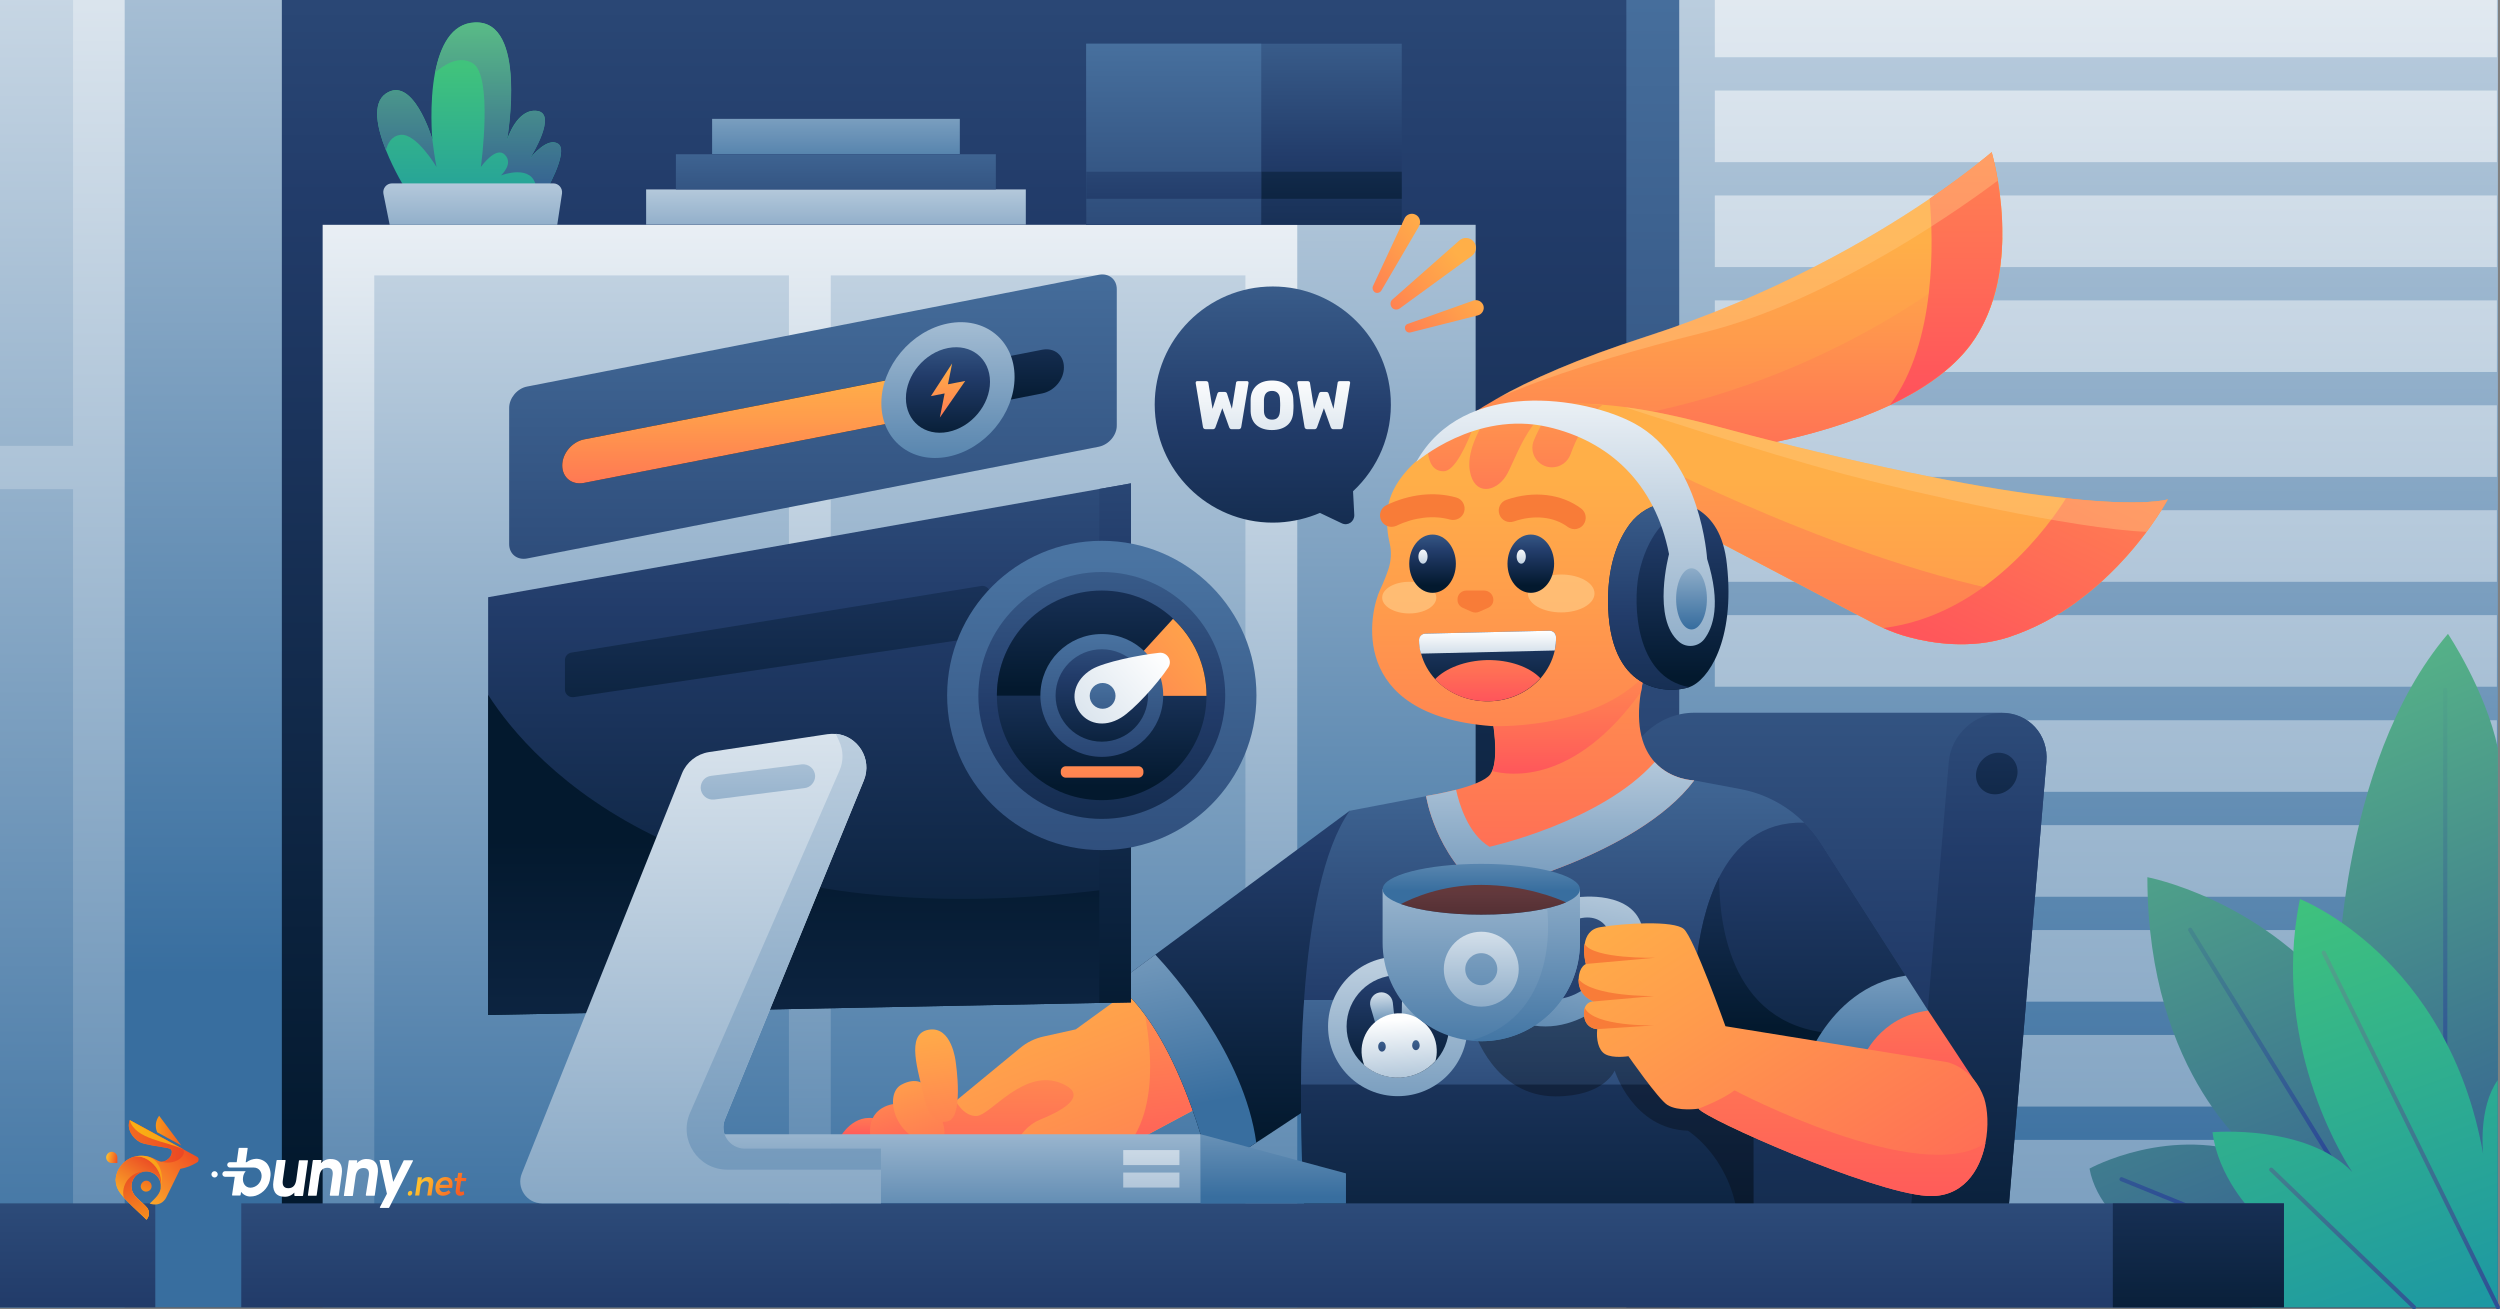
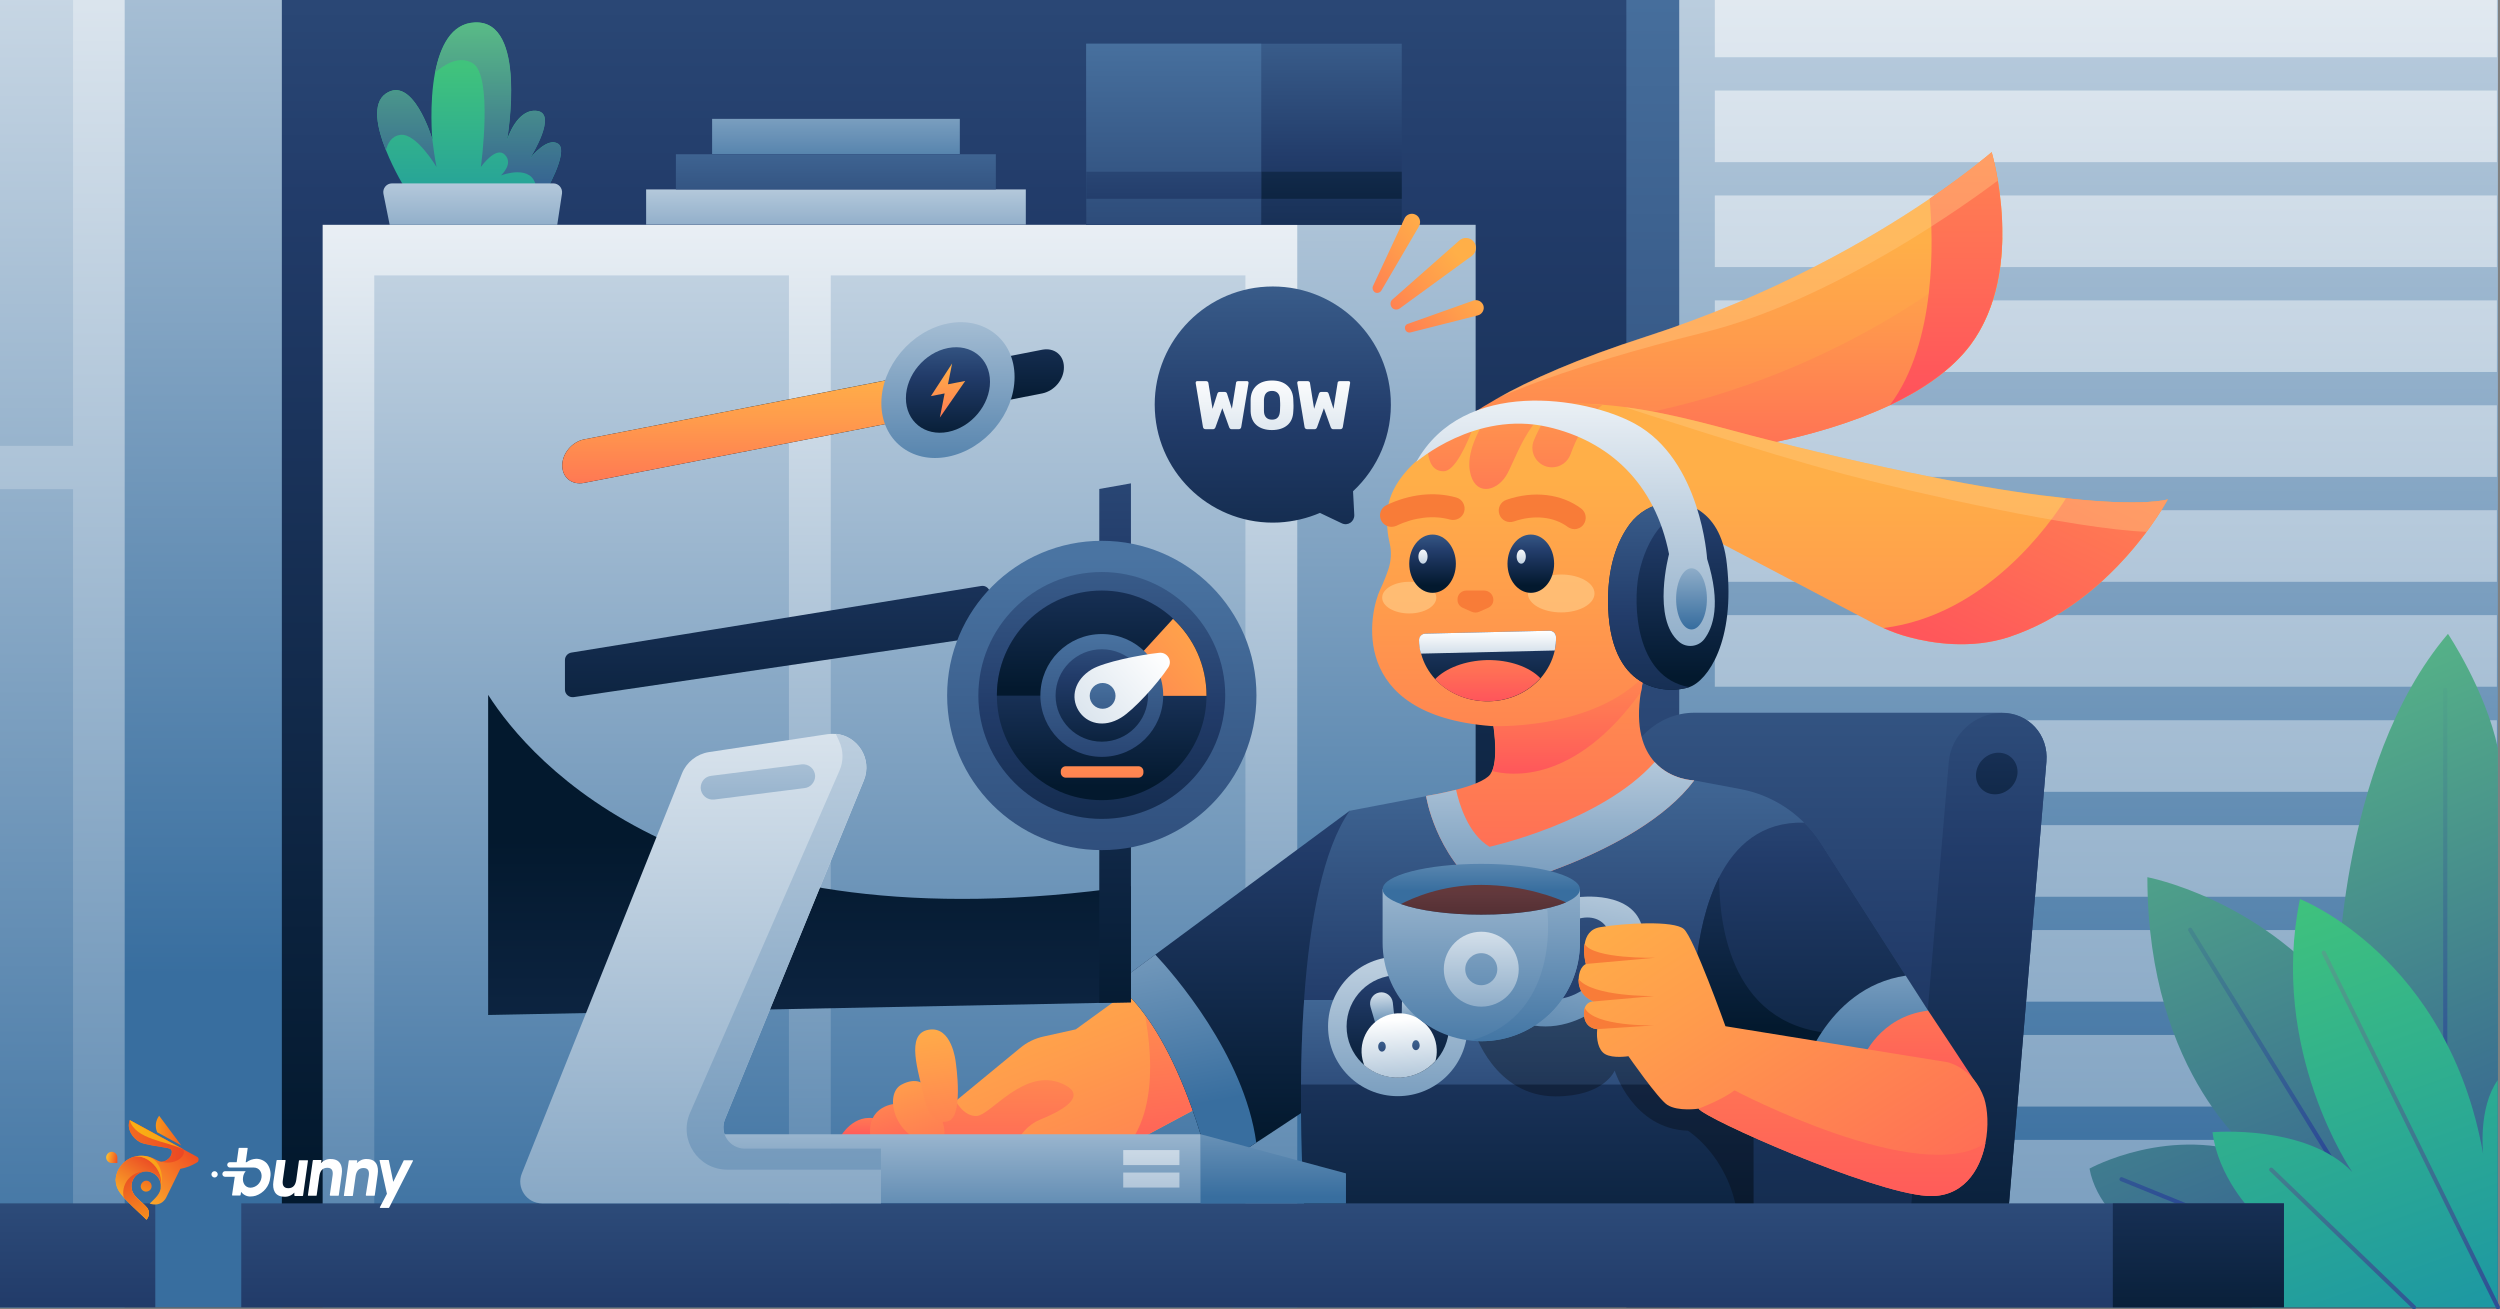
<svg xmlns="http://www.w3.org/2000/svg" width="1201" height="629" viewBox="0 0 1201 629" fill="none">
  <rect x="0" y="0" width="1201" height="629" fill="#808080" stroke="none" />
  <g clip-path="url(#clip0_1378_3)">
    <path d="M1199.5 0H0V628H1199.5V0Z" fill="url(#paint0_linear_1378_3)" />
    <path d="M708.9 108H592.1V628H708.9V108Z" fill="url(#paint1_linear_1378_3)" />
    <path d="M623.2 108H155V628H623.2V108Z" fill="url(#paint2_linear_1378_3)" />
    <path d="M379 132.3H179.8V617.2H379V132.3Z" fill="url(#paint3_linear_1378_3)" />
    <path d="M598.3 132.3H399.1V617.2H598.3V132.3Z" fill="url(#paint4_linear_1378_3)" />
    <path d="M1200 0H781.3V628H1200V0Z" fill="url(#paint5_linear_1378_3)" />
    <path d="M1200 0H806.7V628H1200V0Z" fill="url(#paint6_linear_1378_3)" />
    <path d="M1199.5 27.5H823.8V0H1199.5V27.5ZM1199.5 43.5H823.8V77.9H1199.5V43.5ZM1199.5 93.9H823.8V128.3H1199.5V93.9ZM1199.5 144.3H823.8V178.7H1199.5V144.3ZM1199.5 194.7H823.8V229.1H1199.5V194.7ZM1199.5 245.1H823.8V279.5H1199.5V245.1ZM1199.5 295.5H823.8V329.9H1199.5V295.5ZM1199.5 346H823.8V380.4H1199.5V346ZM1199.5 396.4H823.8V430.8H1199.5V396.4ZM1199.5 446.8H823.8V481.2H1199.5V446.8ZM1199.5 497.2H823.8V531.6H1199.5V497.2ZM1199.5 547.6H823.8V582H1199.5V547.6Z" fill="url(#paint7_linear_1378_3)" />
    <path d="M1020.7 588.8C1020.7 588.8 1006.8 577.9 1003.8 561.4C1003.8 561.4 1042.9 539.7 1084.6 555.8C1084.6 555.8 1031.6 518 1031.6 421.4C1031.6 421.4 1084.6 431.4 1122.8 478.4C1122.8 478.4 1122.3 367.6 1176 304.5C1176 304.5 1194 331.4 1200 359.5V523.9L1188.8 588.8H1020.7Z" fill="url(#paint8_linear_1378_3)" />
    <path d="M1129.1 612.2C1129 612.2 1128.8 612.2 1128.7 612.1L1018.8 567.4C1018.3 567.2 1018 566.6 1018.3 566.1C1018.5 565.6 1019.1 565.3 1019.6 565.6L1129.5 610.3C1130 610.5 1130.3 611.1 1130 611.6C1129.9 612 1129.5 612.2 1129.1 612.2Z" fill="url(#paint9_linear_1378_3)" />
    <path d="M1130.1 574.2C1129.8 574.2 1129.4 574 1129.2 573.7L1051.3 447.2C1051 446.7 1051.2 446.1 1051.6 445.8C1052.1 445.5 1052.7 445.7 1053 446.1L1130.9 572.6C1131.2 573.1 1131 573.7 1130.6 574C1130.4 574.1 1130.2 574.2 1130.1 574.2Z" fill="url(#paint10_linear_1378_3)" />
    <path d="M135.4 0H0V628H135.4V0Z" fill="url(#paint11_linear_1378_3)" />
    <path d="M59.9 0H0V628H59.9V0Z" fill="url(#paint12_linear_1378_3)" />
    <path d="M35.1 0H0V214.2H35.1V0Z" fill="url(#paint13_linear_1378_3)" />
    <path d="M35.1 235H0V628H35.1V235Z" fill="url(#paint14_linear_1378_3)" />
    <path d="M963.4 598.6H760.9L779.9 373.8C781.4 356.5 796.6 342.4 813.9 342.4H961.6C974.6 342.4 984.2 352.9 983.1 365.9L963.4 598.6Z" fill="url(#paint15_linear_1378_3)" />
    <path d="M963.4 598.6H916.5L936.2 366C937.3 353 948.7 342.5 961.6 342.5C974.6 342.5 984.2 353 983.1 366L963.4 598.6Z" fill="url(#paint16_linear_1378_3)" />
    <path d="M969.2 371.6C968.7 377.1 963.9 381.6 958.4 381.6C952.9 381.6 948.8 377.1 949.3 371.6C949.8 366.1 954.6 361.6 960.1 361.6C965.6 361.6 969.6 366.1 969.2 371.6Z" fill="url(#paint17_linear_1378_3)" />
    <path d="M1174.7 545.5C1174.1 545.5 1173.7 545.1 1173.7 544.5V331.4C1173.7 330.8 1174.1 330.4 1174.7 330.4C1175.3 330.4 1175.7 330.8 1175.7 331.4V544.5C1175.7 545.1 1175.2 545.5 1174.7 545.5Z" fill="url(#paint18_linear_1378_3)" />
    <path d="M1081.8 582C1081.8 582 1065.5 565.4 1062.9 543.9C1062.9 543.9 1107.9 540 1130 563C1130 563 1089.9 504.8 1104.9 431.9C1104.9 431.9 1176.2 459.6 1192.9 554.4C1192.9 554.4 1190.4 532.2 1199.9 518.9V628H1081.8V582Z" fill="url(#paint19_linear_1378_3)" />
    <path d="M576.8 531.5L542 550.1L524.2 559.6L469.2 555.6L457.7 530.1L490 503.5C493.3 500.7 497.3 498.8 501.5 497.9L516.8 494.5L546.6 472.9L547.1 472.6L564.2 460.2L574.6 518.8L576.8 531.5Z" fill="url(#paint20_linear_1378_3)" />
    <path d="M542 550.1C560.5 526.6 549.6 483.3 546.6 472.9C546.2 471.6 546 470.8 545.9 470.6L547 472.5L574.5 518.8L576.7 531.4L542 550.1Z" fill="url(#paint21_linear_1378_3)" />
    <path d="M648.5 389.4L647.4 399.4L632.8 529.6L606.6 546.9L603.5 548.9L592.6 556.1H580C561.1 486.8 535.7 472.8 535.7 472.8L555 458.6L648.5 389.4Z" fill="url(#paint22_linear_1378_3)" />
    <path d="M603.5 548.9L592.6 556.1H580C561.1 486.8 535.7 472.8 535.7 472.8L555 458.6C563.5 467.6 597.8 506.8 603.5 548.9Z" fill="url(#paint23_linear_1378_3)" />
    <path d="M926.3 485.5L889.3 531.1L864.2 534.4L854.5 535.7L842.4 537.3V582H626.7C626.7 582 624.7 555.3 625 521.1C625.1 508.3 625.5 494.4 626.5 480.5C626.5 479.8 626.6 479.2 626.6 478.5C629.2 443.3 635.3 408.2 648.4 389.5L685 382.5L813.8 374.9L836.2 379.1C847.9 381.3 858.5 387 866.8 395.3C869.7 398.2 872.4 401.5 874.7 405.1L926.3 485.5Z" fill="url(#paint24_linear_1378_3)" />
    <path d="M855.2 480.4V521H625C625.1 508.2 625.5 494.3 626.5 480.4H855.2Z" fill="url(#paint25_linear_1378_3)" />
    <path opacity="0.3" d="M854.5 535.8L842.4 537.4V582H834.4C829.9 555.1 810.9 543.2 810.9 543.2C784.3 542.3 775.7 514.3 775.7 514.3C775.7 514.3 770.8 526.7 747.3 526.7C717.8 526.7 708.2 495.4 708.2 495.4C708.2 495.4 723.2 481.1 738.4 486.8C753.6 492.6 767.7 477.1 767.7 477.1L850.4 511.4L854.5 535.8Z" fill="url(#paint26_linear_1378_3)" />
    <path d="M671.5 526.6C690.002 526.6 705 511.602 705 493.1C705 474.599 690.002 459.6 671.5 459.6C652.998 459.6 638 474.599 638 493.1C638 511.602 652.998 526.6 671.5 526.6Z" fill="url(#paint27_linear_1378_3)" />
    <path d="M671.5 517.7C685.086 517.7 696.1 506.686 696.1 493.1C696.1 479.514 685.086 468.5 671.5 468.5C657.914 468.5 646.9 479.514 646.9 493.1C646.9 506.686 657.914 517.7 671.5 517.7Z" fill="url(#paint28_linear_1378_3)" />
    <path d="M670.9 498.2L663.1 499.7L658.4 483.7C657.5 480.6 659.4 477.4 662.6 476.8C665.7 476.2 668.7 478.4 669.1 481.6L670.9 498.2Z" fill="url(#paint29_linear_1378_3)" />
    <path d="M673.2 498.1L681.1 499L684.4 482.7C685 479.6 682.8 476.6 679.6 476.2C676.4 475.8 673.6 478.3 673.5 481.5L673.2 498.1Z" fill="url(#paint30_linear_1378_3)" />
    <path d="M654.1 505.7C654.2 507.9 654.7 509.9 655.4 511.8C660.1 515.8 666.3 518.1 672.9 517.7C679.6 517.3 685.4 514.3 689.6 509.7C690.1 507.9 690.3 506.1 690.2 504.1C689.8 494.1 681.3 486.3 671.3 486.8C661.5 487.3 653.7 495.7 654.1 505.7Z" fill="url(#paint31_linear_1378_3)" />
    <path d="M665.7 502.7C665.8 504 665 505.1 664 505.2C663 505.3 662.1 504.2 662.1 502.9C662 501.6 662.8 500.5 663.8 500.4C664.8 500.3 665.7 501.4 665.7 502.7Z" fill="url(#paint32_linear_1378_3)" />
    <path d="M682 502C682.1 503.3 681.3 504.4 680.3 504.5C679.3 504.6 678.4 503.5 678.4 502.2C678.4 500.9 679.1 499.8 680.1 499.7C681.1 499.6 681.9 500.7 682 502Z" fill="url(#paint33_linear_1378_3)" />
    <path d="M926.3 485.5L889.3 531.1L884.6 531.7L864.2 534.4L860.8 532.9L816 513.7L813.9 483.6C813.9 483.6 812.6 447.5 825.9 421.4C833.6 406.3 846.2 394.6 866.8 395.2C869.7 398.1 872.4 401.4 874.7 405L915.5 468.8L926.3 485.5Z" fill="url(#paint34_linear_1378_3)" />
    <path d="M884.9 496.6L860.7 533L816 513.7L813.9 483.6C813.9 483.6 812.6 447.5 825.9 421.4C825.8 443.4 831 495.9 884.9 496.6Z" fill="url(#paint35_linear_1378_3)" />
    <path d="M926.3 485.5L889.3 531.1L884.6 531.7L864.5 518.5C864.5 518.5 876.1 474.6 915.5 468.7L926.3 485.5Z" fill="url(#paint36_linear_1378_3)" />
    <path d="M813.9 374.9C786.3 411.6 712.6 428.5 712.6 428.5C689.3 410.5 685.1 382.4 685.1 382.4C685.1 382.4 692.1 381.3 699.5 379.4C706.4 377.6 713.7 375 715.9 372C716.2 371.5 716.5 371 716.8 370.4C720 363 717.1 346.8 717.1 346.8L789.7 325.1C789.1 327.6 788.6 330 788.3 332.3C785.5 349.7 789.4 360 794.9 366.1C802.8 374.8 813.9 374.9 813.9 374.9Z" fill="url(#paint37_linear_1378_3)" />
    <path d="M813.9 374.9C786.3 411.6 712.6 428.5 712.6 428.5C689.3 410.5 685.1 382.4 685.1 382.4C685.1 382.4 692.1 381.3 699.5 379.4C700.8 385.5 705.1 400.6 715.6 406.8C715.6 406.8 769.1 395 794.9 366.1C802.8 374.8 813.9 374.9 813.9 374.9Z" fill="url(#paint38_linear_1378_3)" />
    <path d="M403.8 546C403.8 546 410.1 534.4 421.6 537.6V548.5L403.8 546Z" fill="url(#paint39_linear_1378_3)" />
    <path d="M430.9 530.2C430.9 530.2 415.9 530.4 418.2 546.8C420.5 563.2 448.5 551.8 448.5 551.8L430.9 530.2Z" fill="url(#paint40_linear_1378_3)" />
    <path d="M458.4 527.7C458.4 527.7 462.6 536.6 469.3 536.1C476.1 535.6 492.1 512.6 510.3 520.6C524.2 526.7 508.1 534.5 499.8 537.8C496.9 539 494.3 540.8 492.2 543.2L487.1 549.1H448.5V531.3L458.4 527.7Z" fill="url(#paint41_linear_1378_3)" />
    <path d="M444.1 521.1C444.1 521.1 440.4 517.1 433 521.1C424.5 525.7 429.7 546.8 446.8 549.2C463.9 551.6 444.1 521.1 444.1 521.1Z" fill="url(#paint42_linear_1378_3)" />
    <path d="M454.5 538.8C454.5 538.8 447 541.2 444.1 527.9C441.2 514.5 434.8 496.6 446.1 494.7C457.3 492.7 459.1 510 459.1 510C459.1 510 463.5 538.6 454.5 538.8Z" fill="url(#paint43_linear_1378_3)" />
    <path d="M789.8 325.1C789.2 327.6 788.7 330 788.4 332.3C756.4 376.9 725.5 372.7 716.9 370.4C720.1 363 717.2 346.8 717.2 346.8L789.8 325.1Z" fill="url(#paint44_linear_1378_3)" />
    <path d="M895 508.3C895 508.3 902.8 488.3 926.3 485.5C926.3 485.5 950.6 522 951.4 523.8L910.5 529.6L895 508.3Z" fill="url(#paint45_linear_1378_3)" />
    <path d="M758.3 431C758.3 431 785 427.4 789.1 446.1C793.2 464.8 765.5 497.1 737.1 492.7L745.9 480.1C745.9 480.1 762 481 771.1 463.1C778.4 448.8 770.1 436.8 756.4 442L758.3 431Z" fill="url(#paint46_linear_1378_3)" />
    <path d="M576.8 544.9H343.5V578H576.8V544.9Z" fill="url(#paint47_linear_1378_3)" />
    <path d="M961.9 114.1C961.7 131 958.1 150.1 946.7 165.6C937.6 177.8 923.4 187.3 908 194.6C871.1 212 826.8 216.8 826.8 216.8L786.4 219.5L680.4 226.5C680.4 226.5 683.5 211.7 718.8 191.7C735 182.5 758 172.3 790.6 161.8C851.9 142 898.9 114.6 927 95.5C946.3 82.3 956.8 73.1 956.8 73.1C956.8 73.1 958.4 78.4 959.8 86.8C961 94.1 962.1 103.7 961.9 114.1Z" fill="url(#paint48_linear_1378_3)" />
    <path d="M961.9 114.1C961.7 131 958.1 150.1 946.7 165.6C937.6 177.8 923.4 187.3 908 194.6C871.1 212 826.8 216.8 826.8 216.8L786.4 219.5L743.6 205C856.7 196.7 934.2 138.4 961.9 114.1Z" fill="url(#paint49_linear_1378_3)" />
    <path d="M1041.4 239.9C1041.2 240.2 1037.8 246.6 1031.2 255.5C1023.9 265.3 1012.8 278.1 997.9 288.9C988.5 295.8 977.5 301.9 965.1 306C946.9 312 928.2 309.1 916.7 306C912.6 304.9 908.6 303.4 904.7 301.7C903.4 301.1 902 300.4 900.7 299.8L808.6 251.4C808.6 251.4 809.5 261 808.5 273.7C807.2 290.9 802 313.5 787.5 327C761.6 351 716.4 348.8 716.4 348.8C646.9 343.4 658 293.9 663 283.3C664.8 279.5 666.1 276.1 667 273.4C668.3 269.4 668.6 265.1 667.6 261C666.7 257.2 665.8 251.3 666.7 244.2C668.2 231.6 680.2 221.7 680.2 221.7C682.1 220.1 683.9 218.5 685.8 217.1C693.1 211.5 700.5 207 708.1 203.7C709.8 202.9 711.5 202.3 713.1 201.6C724 197.4 735.2 195.1 746.3 194.3C746.4 194.3 746.4 194.3 746.5 194.3C754.2 193.7 761.9 193.8 769.5 194.4C773.1 194.7 776.7 195 780.2 195.5C805 198.7 828.6 206.1 848.6 211.1C917.7 228.5 963 236.2 992.2 239.3C1030.1 243.5 1041 240 1041.4 239.9Z" fill="url(#paint50_linear_1378_3)" />
    <path d="M708.3 203.8C704.7 213.7 698.9 226.4 693.5 226.4C688.7 226.4 686.5 222.5 686 217.3C693.2 211.6 700.7 207.2 708.3 203.8Z" fill="url(#paint51_linear_1378_3)" />
    <path d="M769.8 194.5C761.8 200.7 757 211.4 754.5 218.2C753.1 222 749.6 224.5 745.6 224.5H745.4C738.8 224.4 734.3 217.6 736.9 211.5C740 204.1 743.9 198.2 746.8 194.4C754.5 193.8 762.1 193.9 769.8 194.5Z" fill="url(#paint52_linear_1378_3)" />
    <path d="M746.6 194.4C732.9 203 727.5 222.3 723.5 228.6C718.6 236.4 708.2 238.4 706.1 226.2C704.6 217.7 710 207.3 713.4 201.7C724.3 197.5 735.4 195.2 746.6 194.4Z" fill="url(#paint53_linear_1378_3)" />
-     <path d="M998 288.9C988.6 295.8 977.6 301.9 965.2 306C947 312 928.3 309.1 916.8 306C912.7 304.9 908.7 303.4 904.8 301.7C903.5 301.1 902.1 300.4 900.8 299.8L808.7 251.4C808.7 251.4 809.6 261 808.6 273.7L794.4 222.1C794.5 222.1 914.9 284 998 288.9Z" fill="url(#paint54_linear_1378_3)" />
    <path opacity="0.7" d="M677 294.7C684.18 294.7 690 291.297 690 287.1C690 282.903 684.18 279.5 677 279.5C669.82 279.5 664 282.903 664 287.1C664 291.297 669.82 294.7 677 294.7Z" fill="#FFCA83" />
    <path opacity="0.7" d="M750 294.2C758.836 294.2 766 290.126 766 285.1C766 280.074 758.836 276 750 276C741.163 276 734 280.074 734 285.1C734 290.126 741.163 294.2 750 294.2Z" fill="#FFCA83" />
    <path d="M811.5 330.1C802.6 333.1 774.4 334 772.6 292.7C771.7 272.2 777.3 259.4 783 251.7C787.2 246.1 793.5 242.5 800 241.6C805.4 240.9 811 241.9 815.9 244.9C822.3 248.9 828.1 256.6 829.6 271.1C833.7 308 820.4 327.1 811.5 330.1Z" fill="url(#paint55_linear_1378_3)" />
    <path d="M811.5 330.1C802.6 333.1 774.4 334 772.6 292.7C771.7 272.2 777.3 259.4 783 251.7C787.2 246.1 793.5 242.5 800 241.6L801.4 249.5C801.4 249.5 791.3 256.2 787.2 276.2C784.6 289.9 785.3 325.4 811.5 330.1Z" fill="url(#paint56_linear_1378_3)" />
    <path d="M801.8 266.2C801.8 266.2 793.4 297.3 806.7 308.4C810.3 311.4 815.8 310.8 818.7 307.1C822.9 301.6 827 290.3 820.1 268.5C820.1 268.5 817.3 220.9 785.3 203.5C761.4 190.5 703 181.3 680.4 221.9C680.4 221.9 708.8 197.1 743.6 205.1C772.9 211.8 795.1 232.1 801.8 266.2Z" fill="url(#paint57_linear_1378_3)" />
    <path d="M812.6 302.4C816.687 302.4 820 295.819 820 287.7C820 279.581 816.687 273 812.6 273C808.513 273 805.2 279.581 805.2 287.7C805.2 295.819 808.513 302.4 812.6 302.4Z" fill="url(#paint58_linear_1378_3)" />
    <path d="M735.4 284.8C741.586 284.8 746.6 278.532 746.6 270.8C746.6 263.068 741.586 256.8 735.4 256.8C729.214 256.8 724.2 263.068 724.2 270.8C724.2 278.532 729.214 284.8 735.4 284.8Z" fill="url(#paint59_linear_1378_3)" />
    <path d="M730.8 270.8C732.015 270.8 733 269.278 733 267.4C733 265.523 732.015 264 730.8 264C729.585 264 728.6 265.523 728.6 267.4C728.6 269.278 729.585 270.8 730.8 270.8Z" fill="url(#paint60_linear_1378_3)" />
    <path d="M688.2 284.8C694.386 284.8 699.4 278.532 699.4 270.8C699.4 263.068 694.386 256.8 688.2 256.8C682.014 256.8 677 263.068 677 270.8C677 278.532 682.014 284.8 688.2 284.8Z" fill="url(#paint61_linear_1378_3)" />
    <path d="M683.6 270.8C684.815 270.8 685.8 269.278 685.8 267.4C685.8 265.523 684.815 264 683.6 264C682.385 264 681.4 265.523 681.4 267.4C681.4 269.278 682.385 270.8 683.6 270.8Z" fill="url(#paint62_linear_1378_3)" />
    <path d="M712.9 283.7H708.7H704.5C702.1 283.7 700.2 285.5 700.2 287.8V288.3C700.2 289.9 701.2 291.3 702.7 292L707 293.9C708.1 294.4 709.5 294.4 710.6 293.9L714.9 292C716.4 291.3 717.4 289.9 717.4 288.3V287.8C717.2 285.5 715.3 283.7 712.9 283.7Z" fill="#F87C38" />
    <path d="M1041.4 239.9C1041 240.7 1014.9 289.5 965.2 306C947 312 928.3 309.1 916.8 306C912.7 304.9 908.7 303.4 904.8 301.7C954.2 295.6 985.1 251.2 992.5 239.4C1030.1 243.5 1041 240 1041.4 239.9Z" fill="url(#paint63_linear_1378_3)" />
    <path opacity="0.4" d="M1041.4 239.9C1041.2 240.2 1037.8 246.6 1031.2 255.5C996.1 254 920.6 237 886 227.8C846.9 217.4 782.5 196.2 780.5 195.6C805.3 198.8 828.9 206.2 848.9 211.2C918 228.6 963.3 236.3 992.5 239.4C1030.1 243.5 1041 240 1041.4 239.9Z" fill="#FFCA83" />
    <path d="M756.4 254.2C755.3 254.2 754.1 253.8 753.1 253.1C746.5 248.2 736.9 247.2 727.3 250.5C724.4 251.5 721.3 250 720.3 247.1C719.3 244.2 720.8 241.1 723.7 240.1C736.7 235.6 750.1 237.2 759.6 244.3C762 246.1 762.5 249.6 760.7 252C759.7 253.4 758 254.2 756.4 254.2Z" fill="#F87C38" />
    <path d="M668.5 253.1C666.5 253.1 664.5 252 663.5 250C662.2 247.3 663.3 244 666 242.7C677 237.4 688.9 236 699.6 239C702.5 239.8 704.2 242.9 703.4 245.8C702.6 248.7 699.5 250.4 696.6 249.6C688.7 247.4 679.3 248.5 670.8 252.6C670.1 252.9 669.3 253.1 668.5 253.1Z" fill="#F87C38" />
    <path d="M744.4 303C746.1 303 747.4 304.3 747.5 305.9C747.6 308.1 747.3 310.3 746.9 312.5C745.8 317.5 743.4 322 740.1 325.8C734.2 332.4 725.4 336.7 715.4 336.9C705.1 337.1 695.7 333 689.5 326.3C686.3 322.8 683.9 318.6 682.7 314C682.1 311.9 681.8 309.7 681.8 307.5C681.8 305.8 683.1 304.5 684.7 304.4L744.4 303Z" fill="url(#paint64_linear_1378_3)" />
    <path d="M744.4 303C746.1 303 747.4 304.3 747.5 305.9C747.6 308.1 747.3 310.3 746.9 312.5L682.6 314C682 311.9 681.7 309.7 681.7 307.5C681.7 305.8 683 304.5 684.6 304.4L744.4 303Z" fill="url(#paint65_linear_1378_3)" />
    <path d="M740 325.8C734.1 332.4 725.3 336.7 715.3 336.9C705 337.1 695.6 333 689.4 326.3C694.5 321 703.7 317.4 714.2 317.1C725.1 316.9 734.8 320.4 740 325.8Z" fill="url(#paint66_linear_1378_3)" />
    <path d="M946.6 165.6C937.5 177.8 923.3 187.3 907.9 194.6C930.6 164.4 928.7 114.5 927 95.5C946.3 82.3 956.8 73.1 956.8 73.1C956.8 73.1 973.5 129.5 946.6 165.6Z" fill="url(#paint67_linear_1378_3)" />
    <path opacity="0.4" d="M959.7 86.8C947 96.3 881.6 144.1 818.6 159.7C749.5 176.9 719.7 191.1 718.8 191.6C735 182.4 758 172.2 790.6 161.7C851.9 142 898.9 114.6 927 95.5C946.3 82.3 956.8 73.1 956.8 73.1C956.8 73.1 958.3 78.4 959.7 86.8Z" fill="#FFCA83" />
    <path d="M759 427.2V452.8C759 479 737.8 500.2 711.6 500.2C709.9 500.2 708.3 500.1 706.6 499.9C682.8 497.4 664.2 477.3 664.2 452.8V427.2H759Z" fill="url(#paint68_linear_1378_3)" />
    <path d="M759 427.2V452.8C759 479 737.8 500.2 711.6 500.2C709.9 500.2 708.3 500.1 706.6 499.9C752.3 487.1 742.9 433.7 742.9 433.7L752.8 427.2H759Z" fill="url(#paint69_linear_1378_3)" />
    <path d="M759 427.2C759 429.5 756.5 431.6 752.3 433.5C744 437.1 728.9 439.4 711.6 439.4C695.7 439.4 681.6 437.4 673 434.3C667.5 432.3 664.2 429.9 664.2 427.2C664.2 420.5 685.4 415 711.6 415C737.8 415 759 420.5 759 427.2Z" fill="url(#paint70_linear_1378_3)" />
    <path d="M752.3 433.5C744 437.1 728.9 439.4 711.6 439.4C695.7 439.4 681.6 437.4 673 434.3C678.4 431.5 692.5 425.1 711.6 425.1C732.5 425.2 748 431.5 752.3 433.5Z" fill="url(#paint71_linear_1378_3)" />
    <path d="M711.6 447.6C701.7 447.6 693.6 455.7 693.6 465.6C693.6 475.5 701.7 483.6 711.6 483.6C721.5 483.6 729.6 475.5 729.6 465.6C729.6 455.6 721.5 447.6 711.6 447.6ZM711.6 473.3C707.4 473.3 703.9 469.9 703.9 465.6C703.9 461.4 707.3 457.9 711.6 457.9C715.8 457.9 719.3 461.3 719.3 465.6C719.3 469.8 715.8 473.3 711.6 473.3Z" fill="url(#paint72_linear_1378_3)" />
    <path d="M764.9 481.2C765.2 481.1 765.5 481.1 765.6 481.1L764.9 481.2Z" fill="url(#paint73_linear_1378_3)" />
    <path d="M953.8 549.1C951.2 562.6 942.7 575.7 925.6 574.5C898.4 572.6 819.1 537.4 816 532.6C816 532.6 806.2 534.1 801 530.8C796.6 528 782.3 507.4 782.3 507.4C782.3 507.4 774.9 508.6 771.1 506.4C767.8 504.5 766.8 499.2 767.3 494.4C767.3 494.4 761.4 494.3 761 487.6C760.9 486.2 761.1 485.1 761.3 484.2C762.1 481.9 763.9 481.3 764.9 481.1C765.2 481 765.5 481 765.6 481H765.7C765.7 481 758.5 478.8 758.4 470.9C758.4 470.7 758.4 470.4 758.4 470.2C758.6 464.3 761.9 463.1 761.9 463.1C761.9 463.1 760.5 458.1 761.3 453.4C761.9 449.7 763.8 446.2 768.8 445.4C780.1 443.5 804.1 442.1 808.9 446.3C813.7 450.4 828.9 493 828.9 493L935.6 510.3C935.6 510.3 948 512.9 953.2 527.6C954.9 533 955.4 541.1 953.8 549.1Z" fill="url(#paint74_linear_1378_3)" />
    <path d="M795.1 460.1L761.8 463.1C761.8 463.1 760.4 458.1 761.2 453.4C765.3 460.8 795.1 460.1 795.1 460.1Z" fill="#F87C38" />
    <path d="M794.8 478.5L765.6 481.1C765.6 481.1 758.4 478.9 758.3 471C758.3 470.8 758.3 470.5 758.3 470.3C765 479 794.8 478.5 794.8 478.5Z" fill="#F87C38" />
    <path d="M794.8 492.6L767.3 494.4C767.3 494.4 761.4 494.3 761 487.6C760.9 486.2 761.1 485.1 761.3 484.2C765.7 493.3 794.8 492.6 794.8 492.6Z" fill="#F87C38" />
    <path d="M953.8 549.1C951.2 562.6 942.7 575.7 925.6 574.5C898.4 572.6 819.1 537.4 816 532.6C816 532.6 827.2 528.4 833.3 523.8C833.3 523.9 922.4 570.6 953.8 549.1Z" fill="url(#paint75_linear_1378_3)" />
    <path d="M1097.2 578.1H115.9V628H1097.2V578.1Z" fill="url(#paint76_linear_1378_3)" />
    <path d="M1097.2 578.1H1015V628H1097.2V578.1Z" fill="url(#paint77_linear_1378_3)" />
-     <path d="M543.3 232.2V481.5L528.1 481.8L234.5 487.6V286.9L528.1 234.9L543.3 232.2Z" fill="url(#paint78_linear_1378_3)" />
    <path d="M543.3 425.7V481.5L528.1 481.8L234.5 487.6V333.8C255 365.9 332.5 456 543.3 425.7Z" fill="url(#paint79_linear_1378_3)" />
    <path d="M543.3 232.2V481.5L528.1 481.8V234.9L543.3 232.2Z" fill="url(#paint80_linear_1378_3)" />
    <path d="M423.2 551.9V578.1H260.4C253 578.1 247.9 570.6 250.7 563.7L327.6 371.6C329.8 366.1 334.8 362.2 340.6 361.3L397.5 352.7C398.9 352.5 400.2 352.5 401.5 352.6C411.9 353.5 419.2 364.5 415 374.9L348.3 537.7C345.5 544.5 350.5 551.9 357.8 551.9H423.2Z" fill="url(#paint81_linear_1378_3)" />
    <path d="M423.2 551.9V561.9H349.4C335.3 561.9 325.9 547.5 331.5 534.6L403.3 370.2C405.3 365.7 405.2 360.5 403.1 356L401.5 352.5C411.9 353.4 419.2 364.4 415 374.8L348.3 537.6C345.5 544.4 350.5 551.8 357.8 551.8H423.2V551.9Z" fill="url(#paint82_linear_1378_3)" />
    <path d="M386.5 378.6L343.1 384.1C339.7 384.5 336.7 381.9 336.6 378.5C336.6 375.5 338.7 373 341.7 372.7L385.1 367.2C388.5 366.8 391.5 369.4 391.6 372.8C391.6 375.7 389.4 378.3 386.5 378.6Z" fill="url(#paint83_linear_1378_3)" />
    <path d="M271.4 317.1V331.3C271.4 333.5 273.4 335.2 275.6 334.9L472.5 305.8C474.3 305.5 475.6 304 475.6 302.2V285.1C475.6 282.9 473.6 281.1 471.4 281.5L274.5 313.5C272.7 313.8 271.4 315.3 271.4 317.1Z" fill="url(#paint84_linear_1378_3)" />
    <path d="M576.8 544.9L646.6 563.7V578.1H576.8V544.9Z" fill="url(#paint85_linear_1378_3)" />
    <path d="M566.6 552.5H539.6V559.7H566.6V552.5Z" fill="url(#paint86_linear_1378_3)" />
    <path d="M566.6 563.3H539.6V570.5H566.6V563.3Z" fill="url(#paint87_linear_1378_3)" />
-     <path d="M527.9 214.6L253.2 268.3C248.4 269.2 244.6 266.1 244.6 261.4V196C244.6 191.2 248.5 186.6 253.2 185.7L527.9 132C532.7 131.1 536.5 134.2 536.5 138.9V204.3C536.6 209 532.7 213.6 527.9 214.6Z" fill="url(#paint88_linear_1378_3)" />
    <path d="M500.7 189L280.5 232C274.7 233.1 270.1 229.4 270.1 223.6C270.1 217.8 274.8 212.3 280.5 211.1L500.7 168C506.5 166.9 511.1 170.6 511.1 176.4C511.2 182.3 506.5 187.8 500.7 189Z" fill="url(#paint89_linear_1378_3)" />
    <path d="M449.9 198.9L280.5 232C274.7 233.1 270.1 229.4 270.1 223.6C270.1 217.8 274.8 212.3 280.5 211.1L449.9 178C455.7 176.9 460.3 180.6 460.3 186.4C460.3 192.2 455.7 197.8 449.9 198.9Z" fill="url(#paint90_linear_1378_3)" />
    <path d="M487.4 181.1C487.4 198.8 473.1 215.9 455.4 219.4C437.7 222.9 423.4 211.3 423.4 193.7C423.4 176.1 437.7 158.9 455.4 155.4C473.1 151.9 487.4 163.5 487.4 181.1Z" fill="url(#paint91_linear_1378_3)" />
    <path d="M475.6 183.4C475.6 194.5 466.6 205.3 455.4 207.5C444.2 209.7 435.2 202.4 435.2 191.3C435.2 180.2 444.2 169.4 455.4 167.2C466.6 165 475.6 172.3 475.6 183.4Z" fill="url(#paint92_linear_1378_3)" />
    <path d="M457.4 174.6L447.2 190.3L453.8 189L451.5 200.6L463.7 183L455.4 184.6L457.4 174.6Z" fill="url(#paint93_linear_1378_3)" />
    <path d="M668.1 191.4C666.5 160.1 639.8 136.1 608.5 137.7C577.2 139.3 553.2 166 554.8 197.3C556.4 228.6 583.1 252.6 614.4 251C621.4 250.6 628 249 634.1 246.4L644.6 251.4C647.5 252.8 650.7 250.6 650.6 247.4L650 236C661.9 224.9 669 208.9 668.1 191.4Z" fill="url(#paint94_linear_1378_3)" />
    <path d="M578.3 205.9C578.1 205.7 577.9 205.4 577.9 205.1L574.4 184C574.4 184 574.4 183.9 574.4 183.8C574.4 183.6 574.5 183.5 574.6 183.3C574.7 183.2 574.9 183.1 575.1 183.1H579.4C580 183.1 580.4 183.4 580.5 183.9L582.5 196.4L584.8 189.2C585 188.6 585.3 188.3 585.9 188.3H588.4C589 188.3 589.3 188.6 589.5 189.2L591.8 196.4L593.8 183.9C593.8 183.6 593.9 183.4 594.1 183.3C594.3 183.2 594.5 183.1 594.8 183.1H599.1C599.3 183.1 599.5 183.2 599.6 183.3C599.7 183.4 599.8 183.6 599.8 183.8V184L596.3 205.1C596.3 205.4 596.1 205.7 595.9 205.9C595.7 206.1 595.4 206.2 595 206.2H591.7C591.3 206.2 591.1 206.1 590.9 205.9C590.7 205.7 590.6 205.5 590.5 205.3L587.2 196.1L583.9 205.3C583.8 205.5 583.7 205.7 583.5 205.9C583.3 206.1 583 206.2 582.7 206.2H579.4C578.8 206.2 578.5 206.1 578.3 205.9ZM603.7 204.3C601.9 202.8 600.9 200.5 600.8 197.6C600.8 197 600.8 196 600.8 194.8C600.8 193.5 600.8 192.6 600.8 191.9C600.9 189 601.9 186.8 603.7 185.2C605.5 183.6 608 182.8 611.1 182.8C614.2 182.8 616.6 183.6 618.4 185.2C620.2 186.8 621.2 189 621.3 191.9C621.3 193.2 621.4 194.1 621.4 194.8C621.4 195.5 621.4 196.4 621.3 197.6C621.2 200.6 620.2 202.8 618.4 204.3C616.6 205.8 614.1 206.6 611 206.6C608 206.6 605.5 205.8 603.7 204.3ZM613.8 200.6C614.5 199.9 614.8 198.8 614.9 197.4C614.9 196.1 615 195.2 615 194.7C615 194.1 615 193.3 614.9 192C614.9 190.6 614.5 189.5 613.8 188.8C613.1 188.1 612.2 187.8 611.1 187.8C609.9 187.8 609 188.1 608.3 188.8C607.6 189.5 607.3 190.6 607.2 192C607.2 192.6 607.2 193.5 607.2 194.7C607.2 195.9 607.2 196.8 607.2 197.4C607.2 198.8 607.6 199.9 608.3 200.6C609 201.3 609.9 201.6 611.1 201.6C612.2 201.6 613.2 201.3 613.8 200.6ZM627.1 205.9C626.9 205.7 626.7 205.4 626.7 205.1L623.2 184C623.2 184 623.2 183.9 623.2 183.8C623.2 183.6 623.3 183.5 623.4 183.3C623.5 183.2 623.7 183.1 623.9 183.1H628.2C628.8 183.1 629.2 183.4 629.3 183.9L631.3 196.4L633.6 189.2C633.8 188.6 634.1 188.3 634.7 188.3H637.2C637.8 188.3 638.1 188.6 638.3 189.2L640.6 196.4L642.6 183.9C642.6 183.6 642.7 183.4 642.9 183.3C643.1 183.2 643.3 183.1 643.6 183.1H647.9C648.1 183.1 648.3 183.2 648.4 183.3C648.5 183.4 648.6 183.6 648.6 183.8V184L645.1 205.1C645.1 205.4 644.9 205.7 644.7 205.9C644.5 206.1 644.2 206.2 643.8 206.2H640.5C640.1 206.2 639.9 206.1 639.7 205.9C639.5 205.7 639.4 205.5 639.3 205.3L636 196.1L632.7 205.3C632.6 205.5 632.5 205.7 632.3 205.9C632.1 206.1 631.8 206.2 631.5 206.2H628C627.7 206.2 627.4 206.1 627.1 205.9Z" fill="url(#paint95_linear_1378_3)" />
    <path d="M659.6 137.4L674.7 105C675.6 103 678 102.1 680 103.1C682.1 104.1 682.8 106.7 681.7 108.7L663.6 139.6C662.9 140.7 661.4 141.1 660.3 140.3C659.5 139.6 659.1 138.4 659.6 137.4Z" fill="url(#paint96_linear_1378_3)" />
    <path d="M668.9 143.9L701.1 115.5C703.1 113.7 706.2 114 707.9 116C709.7 118.1 709.3 121.3 707.1 122.9L672.4 148.2C671.1 149.1 669.3 148.8 668.5 147.5C667.7 146.3 667.9 144.8 668.9 143.9Z" fill="url(#paint97_linear_1378_3)" />
    <path d="M676.3 155.6L707.8 144.4C709.8 143.7 711.9 144.8 712.6 146.7C713.3 148.7 712.1 150.9 710 151.5L677.6 159.7C676.4 160 675.2 159.2 675 158C674.7 156.9 675.3 155.9 676.3 155.6Z" fill="url(#paint98_linear_1378_3)" />
    <path d="M529.3 408.4C570.335 408.4 603.6 375.135 603.6 334.1C603.6 293.065 570.335 259.8 529.3 259.8C488.265 259.8 455 293.065 455 334.1C455 375.135 488.265 408.4 529.3 408.4Z" fill="url(#paint99_linear_1378_3)" />
    <path d="M529.3 393.4C562.05 393.4 588.6 366.85 588.6 334.1C588.6 301.349 562.05 274.8 529.3 274.8C496.55 274.8 470 301.349 470 334.1C470 366.85 496.55 393.4 529.3 393.4Z" fill="url(#paint100_linear_1378_3)" />
    <path d="M579.6 334.1V334.2C579.6 347.6 574.3 359.7 565.8 368.7C556.6 378.4 543.6 384.4 529.2 384.4C515 384.4 502.2 378.6 493.1 369.1C484.3 360.1 478.9 347.7 478.9 334.1V334C478.9 306.2 501.4 283.6 529.3 283.6C557.1 283.7 579.6 306.3 579.6 334.1Z" fill="url(#paint101_linear_1378_3)" />
    <path d="M579.6 334.1V334.2H478.9V334.1C478.9 306.3 501.4 283.7 529.3 283.7C557.1 283.7 579.6 306.3 579.6 334.1Z" fill="url(#paint102_linear_1378_3)" />
    <path d="M579.6 334.3V334.2C579.6 319.6 573.4 306.5 563.5 297.3L529.7 334.3H579.6Z" fill="url(#paint103_linear_1378_3)" />
    <path d="M529.3 363.6C545.592 363.6 558.8 350.392 558.8 334.1C558.8 317.807 545.592 304.6 529.3 304.6C513.008 304.6 499.8 317.807 499.8 334.1C499.8 350.392 513.008 363.6 529.3 363.6Z" fill="url(#paint104_linear_1378_3)" />
    <path d="M529.3 356.3C541.561 356.3 551.5 346.361 551.5 334.1C551.5 321.839 541.561 311.9 529.3 311.9C517.039 311.9 507.1 321.839 507.1 334.1C507.1 346.361 517.039 356.3 529.3 356.3Z" fill="url(#paint105_linear_1378_3)" />
    <path d="M538.5 344.8C530.3 349.8 522 347.7 518.1 341.3C514.2 334.9 516.2 326.6 524.4 321.6C530.4 318 547.6 314.6 556.9 313.6C560.8 313.2 563.4 317.5 561.2 320.7C556 328.6 544.5 341.2 538.5 344.8Z" fill="url(#paint106_linear_1378_3)" />
    <path d="M529.7 340.5C533.124 340.5 535.9 337.724 535.9 334.3C535.9 330.875 533.124 328.1 529.7 328.1C526.276 328.1 523.5 330.875 523.5 334.3C523.5 337.724 526.276 340.5 529.7 340.5Z" fill="url(#paint107_linear_1378_3)" />
    <path d="M546.9 373.6H512C510.7 373.6 509.6 372.5 509.6 371.2V370.5C509.6 369.2 510.7 368.1 512 368.1H546.9C548.2 368.1 549.3 369.2 549.3 370.5V371.2C549.3 372.5 548.2 373.6 546.9 373.6Z" fill="url(#paint108_linear_1378_3)" />
    <path d="M1200 629C1199.6 629 1199.3 628.8 1199.1 628.4L1115.4 458C1115.2 457.5 1115.4 456.9 1115.9 456.7C1116.4 456.5 1117 456.7 1117.2 457.2L1200.9 627.6C1201.1 628.1 1200.9 628.7 1200.4 628.9C1200.3 629 1200.1 629 1200 629Z" fill="url(#paint109_linear_1378_3)" />
    <path d="M1159.7 629C1159.5 629 1159.2 628.9 1159 628.7L1090.4 562.6C1090 562.2 1090 561.6 1090.4 561.2C1090.8 560.8 1091.4 560.8 1091.8 561.2L1160.4 627.3C1160.8 627.7 1160.8 628.3 1160.4 628.7C1160.2 628.9 1160 629 1159.7 629Z" fill="url(#paint110_linear_1378_3)" />
    <path d="M261.4 93.4L258.7 93.3L194.9 91C194.9 91 189.4 82.2 185.4 72.1C181.2 61.6 178.6 49.7 185.3 45C198.2 36.1 207.2 65.3 207.7 66.9V67C207.7 67 206.1 50.1 209 34.8C211.4 22.5 216.7 11.2 228.1 10.8C253.3 9.7 243.8 65.7 243.5 67.4C243.8 66.5 248.4 51.9 258.1 53.3C267.6 54.8 255.6 74.4 254.5 76.2C255.4 75.1 263 65.7 268.1 69.1C273.6 72.8 261.4 93.4 261.4 93.4Z" fill="url(#paint111_linear_1378_3)" />
    <path d="M261.4 93.4L258.7 93.3L257.5 89.7C255.8 78.6 241 84.1 240.6 84.3C240.9 84.1 246.8 78.6 242.5 74.3C238.3 70.1 231.4 79.7 231 80.2C231.2 79.1 236.9 36 227 30.3C220.4 26.5 213.3 31.1 209.1 34.8C211.5 22.5 216.8 11.2 228.2 10.8C253.4 9.7 243.9 65.7 243.6 67.4C243.9 66.5 248.5 51.9 258.2 53.3C267.7 54.8 255.7 74.4 254.6 76.2C255.5 75.1 263.1 65.7 268.2 69.1C273.6 72.8 261.4 93.4 261.4 93.4Z" fill="url(#paint112_linear_1378_3)" />
    <path d="M265.8 88.1H188.3C185.7 88.1 183.7 90.5 184.2 93.1L187.2 108H267.7L270 92.9C270.3 90.4 268.4 88.1 265.8 88.1Z" fill="url(#paint113_linear_1378_3)" />
    <path d="M209.7 80.2C209.7 80.2 199.9 63.7 192.3 64.8C187.9 65.4 186.2 69.1 185.4 72.1C181.2 61.6 178.6 49.7 185.3 45C198.2 36.1 207.2 65.3 207.7 66.9V67C207.7 66.9 208.8 76.2 209.7 80.2Z" fill="url(#paint114_linear_1378_3)" />
    <path d="M492.8 91H310.4V107.9H492.8V91Z" fill="url(#paint115_linear_1378_3)" />
    <path d="M478.4 74.1H324.7V91H478.4V74.1Z" fill="url(#paint116_linear_1378_3)" />
    <path d="M461.1 57.1H342.1V74H461.1V57.1Z" fill="url(#paint117_linear_1378_3)" />
    <path d="M673.4 21H521.8V108H673.4V21Z" fill="url(#paint118_linear_1378_3)" />
    <path d="M605.9 21H521.8V108H605.9V21Z" fill="url(#paint119_linear_1378_3)" />
    <path d="M673.4 82.5H605.9V95.5H673.4V82.5Z" fill="url(#paint120_linear_1378_3)" />
    <path d="M605.9 82.5H521.8V95.5H605.9V82.5Z" fill="url(#paint121_linear_1378_3)" />
    <path d="M74.6 578.1H0V628H74.6V578.1Z" fill="url(#paint122_linear_1378_3)" />
-     <path fill-rule="evenodd" clip-rule="evenodd" d="M197.095 572.099C196.511 572.099 195.927 572.684 195.927 573.268C195.81 573.969 196.16 574.436 196.861 574.436C197.445 574.319 197.912 573.852 198.029 573.268C198.146 572.8 197.912 572.333 197.445 572.099C197.211 572.099 197.095 572.099 197.095 572.099ZM205.62 565.441C204.335 565.441 203.167 566.025 202.467 567.193L202.7 565.557H200.715L199.43 574.319H201.416L201.999 569.997C202.116 568.595 203.167 567.543 204.452 567.427C205.62 567.427 206.204 568.127 205.97 569.413L205.269 574.319H207.255L208.072 568.828C208.539 566.726 207.488 565.441 205.62 565.441ZM214.028 565.441C211.459 565.441 209.473 567.427 209.24 569.997C208.89 572.684 210.291 574.436 212.86 574.436C214.262 574.436 215.546 573.852 216.48 572.917L215.546 571.749C214.962 572.333 214.028 572.684 213.211 572.684C212.159 572.8 211.225 571.866 211.108 570.814V570.698H217.181C217.882 567.543 216.948 565.441 214.028 565.441ZM211.342 569.179C211.576 568.011 212.627 567.076 213.794 567.076C214.729 566.959 215.546 567.66 215.663 568.595C215.663 568.828 215.663 569.062 215.663 569.179H211.342ZM222.787 572.216C222.436 572.45 222.086 572.567 221.619 572.567C221.035 572.567 220.801 572.333 220.918 571.399L221.502 567.427H223.838L224.071 565.908H221.736L222.086 563.455H220.101L219.75 565.908H218.583L218.349 567.427H219.517L218.933 571.749C218.699 573.618 219.634 574.436 220.918 574.436C221.736 574.436 222.436 574.202 223.02 573.852L222.787 572.216Z" fill="url(#paint123_linear_1378_3)" />
    <path fill-rule="evenodd" clip-rule="evenodd" d="M103.085 562.636C103.902 562.636 104.603 563.337 104.603 564.155C104.603 564.972 103.902 565.673 103.085 565.673C102.267 565.673 101.567 564.972 101.567 564.155C101.567 563.337 102.267 562.636 103.085 562.636ZM118.5 558.313C119.785 557.262 121.42 556.795 123.054 556.678C125.04 556.678 126.908 557.496 128.193 558.898C129.711 560.767 130.295 563.337 129.828 565.673C129.478 569.762 126.675 573.15 122.821 574.435C122.003 574.669 121.186 574.785 120.368 574.785C118.617 574.902 116.865 573.968 115.814 572.566L115.58 574.084C115.58 574.201 115.464 574.318 115.23 574.318H111.727C111.61 574.318 111.61 574.318 111.493 574.201C111.493 574.084 111.493 574.084 111.493 573.968L112.778 565.323H108.106C107.406 565.323 106.822 564.739 106.822 564.038C106.822 563.337 107.289 562.753 107.99 562.636H118.033C117.332 563.454 116.865 564.505 116.748 565.673C116.398 568.127 117.682 570.58 120.368 570.58C123.054 570.463 125.273 568.36 125.624 565.673C125.974 563.22 124.573 560.884 121.887 560.884H110.442C109.741 560.884 109.157 560.299 109.157 559.598C109.157 558.898 109.741 558.313 110.442 558.313H113.712L114.646 551.655C114.646 551.538 114.763 551.421 114.996 551.421H118.734C118.85 551.421 118.85 551.421 118.967 551.538C118.967 551.655 118.967 551.655 118.967 551.771L118.033 558.313H118.5ZM141.389 572.916C140.105 574.318 138.353 575.019 136.601 574.902C132.047 574.902 130.762 571.514 131.346 567.542L132.864 557.496C132.864 557.379 132.981 557.262 133.215 557.262H136.952C137.068 557.262 137.068 557.262 137.185 557.379C137.185 557.496 137.185 557.496 137.185 557.612L135.901 566.725C135.55 568.827 135.901 570.813 138.47 570.813C141.039 570.813 141.973 569.061 142.324 566.841L143.608 557.612C143.608 557.496 143.725 557.379 143.959 557.379H147.696C147.812 557.379 147.812 557.379 147.929 557.496C147.929 557.612 147.929 557.612 147.929 557.729L145.593 574.318C145.593 574.435 145.477 574.552 145.243 574.552H141.74C141.623 574.552 141.623 574.552 141.506 574.435C141.506 574.318 141.389 574.318 141.389 574.201V572.916ZM154.119 558.781C155.403 557.496 157.155 556.678 158.907 556.795C163.461 556.795 164.746 560.183 164.162 564.155L162.76 574.201C162.76 574.318 162.644 574.435 162.527 574.435H158.79C158.673 574.435 158.673 574.435 158.556 574.318C158.556 574.318 158.44 574.201 158.44 574.084L159.724 565.089C160.074 562.986 159.841 561 157.272 561C154.702 561 153.768 562.753 153.418 564.972L152.133 574.201C152.133 574.318 152.016 574.435 151.9 574.435H148.163C148.046 574.435 148.046 574.435 147.929 574.318C147.929 574.201 147.929 574.201 147.929 574.084L150.265 557.496C150.265 557.379 150.382 557.262 150.615 557.262H154.119C154.235 557.262 154.235 557.262 154.352 557.379C154.352 557.379 154.469 557.496 154.469 557.612L154.119 558.781ZM171.402 558.781C172.687 557.496 174.439 556.678 176.19 556.795C180.745 556.795 182.03 560.183 181.446 564.155L180.044 574.201C180.044 574.318 179.927 574.435 179.811 574.435H176.074C175.957 574.435 175.957 574.435 175.84 574.318C175.84 574.318 175.723 574.201 175.723 574.084L177.125 565.206C177.475 563.103 177.241 561.117 174.672 561.117C172.103 561.117 171.169 562.869 170.818 565.089L169.534 574.318C169.534 574.435 169.417 574.552 169.3 574.552H165.446C165.33 574.552 165.33 574.552 165.213 574.435C165.213 574.318 165.213 574.318 165.213 574.201L167.549 557.612C167.549 557.496 167.665 557.379 167.782 557.379H171.286C171.402 557.379 171.402 557.379 171.519 557.496C171.519 557.496 171.636 557.612 171.636 557.729L171.402 558.781ZM185.883 573.5L182.38 557.612C182.38 557.496 182.38 557.496 182.38 557.379C182.38 557.262 182.497 557.262 182.613 557.262H186.584C186.701 557.262 186.818 557.379 186.818 557.496L188.92 567.776L193.941 557.496C193.941 557.379 194.058 557.379 194.175 557.379H198.146C198.262 557.379 198.262 557.379 198.379 557.496C198.379 557.612 198.379 557.729 198.379 557.729L186.934 580.159C186.934 580.276 186.818 580.276 186.701 580.276H182.73C182.613 580.276 182.613 580.276 182.497 580.159C182.497 580.042 182.497 579.926 182.497 579.926L185.883 573.5Z" fill="white" />
    <path fill-rule="evenodd" clip-rule="evenodd" d="M75.525 543.944L87.086 550.252L76.459 536C74.707 538.336 74.357 541.374 75.525 543.944Z" fill="url(#paint124_linear_1378_3)" />
    <path fill-rule="evenodd" clip-rule="evenodd" d="M70.269 567.192C71.67 567.192 72.838 568.36 72.838 569.879C72.838 571.281 71.67 572.449 70.152 572.449C68.751 572.449 67.583 571.281 67.583 569.879C67.7 568.477 68.868 567.192 70.269 567.192Z" fill="url(#paint125_linear_1378_3)" />
    <path fill-rule="evenodd" clip-rule="evenodd" d="M62.328 538.146L94.56 555.669C95.377 556.02 95.611 556.954 95.26 557.772C95.144 558.123 94.91 558.356 94.56 558.473C92.107 559.992 89.421 561.043 86.618 561.51L79.845 575.296C79.845 575.296 77.743 580.085 71.904 578.216C74.356 575.763 77.276 573.543 77.276 569.805C77.276 565.833 74.123 562.679 70.152 562.679C66.182 562.679 63.029 565.833 63.029 569.805C63.029 574.711 67.933 576.814 70.619 580.202C71.787 581.954 71.67 584.291 70.269 585.81C66.999 582.539 60.576 576.931 57.89 573.31C56.489 571.44 55.671 569.221 55.554 566.884C55.788 561.744 59.291 557.305 64.196 555.786C65.715 555.319 67.233 555.202 68.751 555.202C70.853 555.319 72.955 556.02 74.823 557.071C77.743 558.707 79.028 558.356 81.013 556.604C82.181 555.669 83.465 552.515 81.48 551.814C80.779 551.581 80.195 551.464 79.495 551.347C75.874 550.646 69.451 549.945 67.116 548.66C63.379 546.557 60.81 542.235 62.328 538.146Z" fill="url(#paint126_linear_1378_3)" />
    <path fill-rule="evenodd" clip-rule="evenodd" d="M77.276 569.878C78.794 562.051 70.853 554.575 64.663 555.626L65.131 555.509C64.78 555.626 64.43 555.626 64.196 555.743C59.291 557.262 55.788 561.701 55.554 566.841C55.554 569.177 56.372 571.514 57.89 573.266C60.576 576.888 66.999 582.495 70.386 585.883C71.787 584.364 72.021 582.028 70.736 580.276C67.933 576.888 63.145 574.785 63.145 569.878C63.145 565.906 66.298 562.752 70.269 562.752C74.24 562.752 77.393 565.906 77.276 569.878Z" fill="url(#paint127_linear_1378_3)" />
    <path fill-rule="evenodd" clip-rule="evenodd" d="M62.328 538.104L86.853 551.421L87.553 551.772C88.137 552.239 88.721 553.174 88.02 554.809C86.853 557.262 82.181 559.716 76.809 557.847C78.444 558.314 79.612 557.73 81.13 556.561C82.298 555.627 83.583 552.473 81.597 551.772C80.897 551.538 80.313 551.421 79.612 551.304C75.992 550.604 69.569 549.903 67.233 548.618C63.379 546.515 60.81 542.192 62.328 538.104Z" fill="url(#paint128_linear_1378_3)" />
    <path fill-rule="evenodd" clip-rule="evenodd" d="M62.328 538.104C64.897 547.449 80.313 548.267 88.02 552.122L62.328 538.104Z" fill="url(#paint129_linear_1378_3)" />
    <path fill-rule="evenodd" clip-rule="evenodd" d="M70.736 580.276C68.05 576.888 63.145 574.785 63.145 569.878C63.145 566.257 65.831 563.336 69.335 562.869C63.729 562.869 59.175 567.425 59.175 573.15C59.175 573.85 59.292 574.551 59.408 575.252C61.627 577.822 64.897 580.743 67.583 583.313C68.634 584.248 69.685 585.299 70.386 586C71.087 585.182 71.437 584.248 71.554 583.196C71.671 582.145 71.32 581.093 70.736 580.276Z" fill="url(#paint130_linear_1378_3)" />
    <path fill-rule="evenodd" clip-rule="evenodd" d="M77.276 570.696C77.276 570.463 77.276 570.112 77.276 569.879C78.794 562.051 70.736 554.575 64.663 555.626C65.948 555.276 67.349 555.159 68.634 555.276C76.692 555.509 79.028 564.154 77.276 570.696Z" fill="url(#paint131_linear_1378_3)" />
    <path fill-rule="evenodd" clip-rule="evenodd" d="M53.686 553.333C55.087 553.333 56.372 554.501 56.372 556.019V558.706H53.686C52.285 558.706 51 557.538 51 556.019C51 554.618 52.168 553.333 53.686 553.333Z" fill="url(#paint132_linear_1378_3)" />
  </g>
  <defs>
    <linearGradient id="paint0_linear_1378_3" x1="599.727" y1="557.544" x2="599.727" y2="-369.491" gradientUnits="userSpaceOnUse">
      <stop stop-color="#03192E" />
      <stop offset="0.5" stop-color="#223C6A" />
      <stop offset="1" stop-color="#4A74A2" />
    </linearGradient>
    <linearGradient id="paint1_linear_1378_3" x1="650.548" y1="512.951" x2="650.548" y2="-177.132" gradientUnits="userSpaceOnUse">
      <stop stop-color="#386E9F" />
      <stop offset="1" stop-color="white" />
    </linearGradient>
    <linearGradient id="paint2_linear_1378_3" x1="389.053" y1="699.589" x2="389.053" y2="34.82" gradientUnits="userSpaceOnUse">
      <stop stop-color="#386E9F" />
      <stop offset="1" stop-color="white" />
    </linearGradient>
    <linearGradient id="paint3_linear_1378_3" x1="279.419" y1="610.973" x2="279.419" y2="-88.87" gradientUnits="userSpaceOnUse">
      <stop stop-color="#386E9F" />
      <stop offset="1" stop-color="white" />
    </linearGradient>
    <linearGradient id="paint4_linear_1378_3" x1="498.687" y1="610.973" x2="498.687" y2="-88.87" gradientUnits="userSpaceOnUse">
      <stop stop-color="#386E9F" />
      <stop offset="1" stop-color="white" />
    </linearGradient>
    <linearGradient id="paint5_linear_1378_3" x1="990.649" y1="933.507" x2="990.649" y2="-51.147" gradientUnits="userSpaceOnUse">
      <stop stop-color="#03192E" />
      <stop offset="0.5" stop-color="#223C6A" />
      <stop offset="1" stop-color="#4A74A2" />
    </linearGradient>
    <linearGradient id="paint6_linear_1378_3" x1="1003.34" y1="581.652" x2="1003.34" y2="-305.803" gradientUnits="userSpaceOnUse">
      <stop stop-color="#386E9F" />
      <stop offset="1" stop-color="white" />
    </linearGradient>
    <linearGradient id="paint7_linear_1378_3" x1="1011.61" y1="981.031" x2="1011.61" y2="-174.305" gradientUnits="userSpaceOnUse">
      <stop stop-color="#386E9F" />
      <stop offset="1" stop-color="white" />
    </linearGradient>
    <linearGradient id="paint8_linear_1378_3" x1="1000.07" y1="211.957" x2="1190.66" y2="674.255" gradientUnits="userSpaceOnUse">
      <stop stop-color="#68E181" />
      <stop offset="1" stop-color="#2A4596" />
    </linearGradient>
    <linearGradient id="paint9_linear_1378_3" x1="952.91" y1="294.707" x2="1072.15" y2="584.01" gradientUnits="userSpaceOnUse">
      <stop stop-color="#68E181" />
      <stop offset="1" stop-color="#2A4596" />
    </linearGradient>
    <linearGradient id="paint10_linear_1378_3" x1="995.234" y1="277.263" x2="1114.47" y2="566.566" gradientUnits="userSpaceOnUse">
      <stop stop-color="#68E181" />
      <stop offset="1" stop-color="#2A4596" />
    </linearGradient>
    <linearGradient id="paint11_linear_1378_3" x1="67.71" y1="468.536" x2="67.71" y2="-380.474" gradientUnits="userSpaceOnUse">
      <stop stop-color="#386E9F" />
      <stop offset="1" stop-color="white" />
    </linearGradient>
    <linearGradient id="paint12_linear_1378_3" x1="29.937" y1="790.81" x2="29.937" y2="-177.36" gradientUnits="userSpaceOnUse">
      <stop stop-color="#386E9F" />
      <stop offset="1" stop-color="white" />
    </linearGradient>
    <linearGradient id="paint13_linear_1378_3" x1="17.538" y1="648.114" x2="17.538" y2="-256.197" gradientUnits="userSpaceOnUse">
      <stop stop-color="#386E9F" />
      <stop offset="1" stop-color="white" />
    </linearGradient>
    <linearGradient id="paint14_linear_1378_3" x1="17.538" y1="648.114" x2="17.538" y2="-256.197" gradientUnits="userSpaceOnUse">
      <stop stop-color="#386E9F" />
      <stop offset="1" stop-color="white" />
    </linearGradient>
    <linearGradient id="paint15_linear_1378_3" x1="872.072" y1="737.155" x2="872.072" y2="182.634" gradientUnits="userSpaceOnUse">
      <stop stop-color="#03192E" />
      <stop offset="0.5" stop-color="#223C6A" />
      <stop offset="1" stop-color="#4A74A2" />
    </linearGradient>
    <linearGradient id="paint16_linear_1378_3" x1="949.852" y1="634.43" x2="949.852" y2="181.611" gradientUnits="userSpaceOnUse">
      <stop stop-color="#03192E" />
      <stop offset="0.5" stop-color="#223C6A" />
      <stop offset="1" stop-color="#4A74A2" />
    </linearGradient>
    <linearGradient id="paint17_linear_1378_3" x1="953.871" y1="434.242" x2="953.871" y2="205.403" gradientUnits="userSpaceOnUse">
      <stop stop-color="#03192E" />
      <stop offset="0.5" stop-color="#223C6A" />
      <stop offset="1" stop-color="#4A74A2" />
    </linearGradient>
    <linearGradient id="paint18_linear_1378_3" x1="1092.02" y1="237.372" x2="1211.26" y2="526.675" gradientUnits="userSpaceOnUse">
      <stop stop-color="#68E181" />
      <stop offset="1" stop-color="#2A4596" />
    </linearGradient>
    <linearGradient id="paint19_linear_1378_3" x1="1190.9" y1="714.249" x2="1090.55" y2="431.462" gradientUnits="userSpaceOnUse">
      <stop stop-color="#1088B1" />
      <stop offset="1" stop-color="#40C37C" />
    </linearGradient>
    <linearGradient id="paint20_linear_1378_3" x1="603.181" y1="730.601" x2="496.973" y2="459.543" gradientUnits="userSpaceOnUse">
      <stop stop-color="#FF2A64" />
      <stop offset="0.447" stop-color="#FF6C56" />
      <stop offset="0.817" stop-color="#FF9C4C" />
      <stop offset="1" stop-color="#FFAF48" />
    </linearGradient>
    <linearGradient id="paint21_linear_1378_3" x1="566.969" y1="622.257" x2="548.725" y2="426.783" gradientUnits="userSpaceOnUse">
      <stop stop-color="#FF2A64" />
      <stop offset="0.447" stop-color="#FF6C56" />
      <stop offset="0.817" stop-color="#FF9C4C" />
      <stop offset="1" stop-color="#FFAF48" />
    </linearGradient>
    <linearGradient id="paint22_linear_1378_3" x1="592.123" y1="544.802" x2="592.123" y2="269.834" gradientUnits="userSpaceOnUse">
      <stop stop-color="#03192E" />
      <stop offset="0.5" stop-color="#223C6A" />
      <stop offset="1" stop-color="#4A74A2" />
    </linearGradient>
    <linearGradient id="paint23_linear_1378_3" x1="573.303" y1="530.916" x2="527.693" y2="279.405" gradientUnits="userSpaceOnUse">
      <stop stop-color="#386E9F" />
      <stop offset="1" stop-color="white" />
    </linearGradient>
    <linearGradient id="paint24_linear_1378_3" x1="775.643" y1="625.392" x2="775.643" y2="338.506" gradientUnits="userSpaceOnUse">
      <stop stop-color="#03192E" />
      <stop offset="0.5" stop-color="#223C6A" />
      <stop offset="1" stop-color="#4A74A2" />
    </linearGradient>
    <linearGradient id="paint25_linear_1378_3" x1="740.118" y1="646.81" x2="740.118" y2="456.494" gradientUnits="userSpaceOnUse">
      <stop stop-color="#03192E" />
      <stop offset="0.5" stop-color="#223C6A" />
      <stop offset="1" stop-color="#4A74A2" />
    </linearGradient>
    <linearGradient id="paint26_linear_1378_3" x1="781.308" y1="587.517" x2="781.308" y2="132.044" gradientUnits="userSpaceOnUse">
      <stop />
      <stop offset="1" />
    </linearGradient>
    <linearGradient id="paint27_linear_1378_3" x1="671.53" y1="590.354" x2="671.53" y2="399.37" gradientUnits="userSpaceOnUse">
      <stop stop-color="#386E9F" />
      <stop offset="1" stop-color="white" />
    </linearGradient>
    <linearGradient id="paint28_linear_1378_3" x1="671.53" y1="520.404" x2="671.53" y2="427.652" gradientUnits="userSpaceOnUse">
      <stop stop-color="#03192E" />
      <stop offset="0.5" stop-color="#223C6A" />
      <stop offset="1" stop-color="#4A74A2" />
    </linearGradient>
    <linearGradient id="paint29_linear_1378_3" x1="665.021" y1="497.595" x2="663.435" y2="471.354" gradientUnits="userSpaceOnUse">
      <stop stop-color="#386E9F" />
      <stop offset="1" stop-color="white" />
    </linearGradient>
    <linearGradient id="paint30_linear_1378_3" x1="679.262" y1="496.734" x2="677.676" y2="470.493" gradientUnits="userSpaceOnUse">
      <stop stop-color="#386E9F" />
      <stop offset="1" stop-color="white" />
    </linearGradient>
    <linearGradient id="paint31_linear_1378_3" x1="675.797" y1="563.662" x2="671.321" y2="489.605" gradientUnits="userSpaceOnUse">
      <stop stop-color="#386E9F" />
      <stop offset="1" stop-color="white" />
    </linearGradient>
    <linearGradient id="paint32_linear_1378_3" x1="663.91" y1="526.105" x2="663.91" y2="494.177" gradientUnits="userSpaceOnUse">
      <stop stop-color="#03192E" />
      <stop offset="0.5" stop-color="#223C6A" />
      <stop offset="1" stop-color="#4A74A2" />
    </linearGradient>
    <linearGradient id="paint33_linear_1378_3" x1="680.167" y1="526.105" x2="680.167" y2="494.177" gradientUnits="userSpaceOnUse">
      <stop stop-color="#03192E" />
      <stop offset="0.5" stop-color="#223C6A" />
      <stop offset="1" stop-color="#4A74A2" />
    </linearGradient>
    <linearGradient id="paint34_linear_1378_3" x1="870.09" y1="554.156" x2="870.09" y2="271.363" gradientUnits="userSpaceOnUse">
      <stop stop-color="#03192E" />
      <stop offset="0.5" stop-color="#223C6A" />
      <stop offset="1" stop-color="#4A74A2" />
    </linearGradient>
    <linearGradient id="paint35_linear_1378_3" x1="849.41" y1="493.65" x2="849.41" y2="285.77" gradientUnits="userSpaceOnUse">
      <stop stop-color="#03192E" />
      <stop offset="0.5" stop-color="#223C6A" />
      <stop offset="1" stop-color="#4A74A2" />
    </linearGradient>
    <linearGradient id="paint36_linear_1378_3" x1="895.408" y1="517.797" x2="895.408" y2="359.921" gradientUnits="userSpaceOnUse">
      <stop stop-color="#386E9F" />
      <stop offset="1" stop-color="white" />
    </linearGradient>
    <linearGradient id="paint37_linear_1378_3" x1="749.538" y1="568.946" x2="749.538" y2="228.785" gradientUnits="userSpaceOnUse">
      <stop stop-color="#FF2A64" />
      <stop offset="0.447" stop-color="#FF6C56" />
      <stop offset="0.817" stop-color="#FF9C4C" />
      <stop offset="1" stop-color="#FFAF48" />
    </linearGradient>
    <linearGradient id="paint38_linear_1378_3" x1="749.538" y1="482.612" x2="749.538" y2="294.303" gradientUnits="userSpaceOnUse">
      <stop stop-color="#386E9F" />
      <stop offset="1" stop-color="white" />
    </linearGradient>
    <linearGradient id="paint39_linear_1378_3" x1="412.668" y1="558.517" x2="412.668" y2="518.67" gradientUnits="userSpaceOnUse">
      <stop stop-color="#FF2A64" />
      <stop offset="0.447" stop-color="#FF6C56" />
      <stop offset="0.817" stop-color="#FF9C4C" />
      <stop offset="1" stop-color="#FFAF48" />
    </linearGradient>
    <linearGradient id="paint40_linear_1378_3" x1="442.8" y1="583.765" x2="419.343" y2="498.734" gradientUnits="userSpaceOnUse">
      <stop stop-color="#FF2A64" />
      <stop offset="0.447" stop-color="#FF6C56" />
      <stop offset="0.817" stop-color="#FF9C4C" />
      <stop offset="1" stop-color="#FFAF48" />
    </linearGradient>
    <linearGradient id="paint41_linear_1378_3" x1="482.148" y1="616.955" x2="482.148" y2="465.788" gradientUnits="userSpaceOnUse">
      <stop stop-color="#FF2A64" />
      <stop offset="0.447" stop-color="#FF6C56" />
      <stop offset="0.817" stop-color="#FF9C4C" />
      <stop offset="1" stop-color="#FFAF48" />
    </linearGradient>
    <linearGradient id="paint42_linear_1378_3" x1="465.333" y1="612.027" x2="429.713" y2="499.955" gradientUnits="userSpaceOnUse">
      <stop stop-color="#FF2A64" />
      <stop offset="0.447" stop-color="#FF6C56" />
      <stop offset="0.817" stop-color="#FF9C4C" />
      <stop offset="1" stop-color="#FFAF48" />
    </linearGradient>
    <linearGradient id="paint43_linear_1378_3" x1="464.27" y1="621.019" x2="446.894" y2="489.4" gradientUnits="userSpaceOnUse">
      <stop stop-color="#FF2A64" />
      <stop offset="0.447" stop-color="#FF6C56" />
      <stop offset="0.817" stop-color="#FF9C4C" />
      <stop offset="1" stop-color="#FFAF48" />
    </linearGradient>
    <linearGradient id="paint44_linear_1378_3" x1="753.353" y1="411.589" x2="753.353" y2="279.553" gradientUnits="userSpaceOnUse">
      <stop stop-color="#FF2A64" />
      <stop offset="0.447" stop-color="#FF6C56" />
      <stop offset="0.817" stop-color="#FF9C4C" />
      <stop offset="1" stop-color="#FFAF48" />
    </linearGradient>
    <linearGradient id="paint45_linear_1378_3" x1="923.204" y1="585.562" x2="923.204" y2="389.418" gradientUnits="userSpaceOnUse">
      <stop stop-color="#FF2A64" />
      <stop offset="0.447" stop-color="#FF6C56" />
      <stop offset="0.817" stop-color="#FF9C4C" />
      <stop offset="1" stop-color="#FFAF48" />
    </linearGradient>
    <linearGradient id="paint46_linear_1378_3" x1="754.512" y1="531.416" x2="779.272" y2="365.262" gradientUnits="userSpaceOnUse">
      <stop stop-color="#386E9F" />
      <stop offset="1" stop-color="white" />
    </linearGradient>
    <linearGradient id="paint47_linear_1378_3" x1="460.125" y1="605.109" x2="460.125" y2="481.958" gradientUnits="userSpaceOnUse">
      <stop stop-color="#386E9F" />
      <stop offset="1" stop-color="white" />
    </linearGradient>
    <linearGradient id="paint48_linear_1378_3" x1="821.132" y1="370.54" x2="821.132" y2="115.77" gradientUnits="userSpaceOnUse">
      <stop stop-color="#FF2A64" />
      <stop offset="0.447" stop-color="#FF6C56" />
      <stop offset="0.817" stop-color="#FF9C4C" />
      <stop offset="1" stop-color="#FFAF48" />
    </linearGradient>
    <linearGradient id="paint49_linear_1378_3" x1="852.728" y1="317.761" x2="852.728" y2="109.903" gradientUnits="userSpaceOnUse">
      <stop stop-color="#FF2A64" />
      <stop offset="0.447" stop-color="#FF6C56" />
      <stop offset="0.817" stop-color="#FF9C4C" />
      <stop offset="1" stop-color="#FFAF48" />
    </linearGradient>
    <linearGradient id="paint50_linear_1378_3" x1="850.408" y1="568.946" x2="850.408" y2="228.785" gradientUnits="userSpaceOnUse">
      <stop stop-color="#FF2A64" />
      <stop offset="0.447" stop-color="#FF6C56" />
      <stop offset="0.817" stop-color="#FF9C4C" />
      <stop offset="1" stop-color="#FFAF48" />
    </linearGradient>
    <linearGradient id="paint51_linear_1378_3" x1="697.143" y1="345.128" x2="697.143" y2="151.569" gradientUnits="userSpaceOnUse">
      <stop stop-color="#FF2A64" />
      <stop offset="0.447" stop-color="#FF6C56" />
      <stop offset="0.817" stop-color="#FF9C4C" />
      <stop offset="1" stop-color="#FFAF48" />
    </linearGradient>
    <linearGradient id="paint52_linear_1378_3" x1="752.941" y1="345.128" x2="752.941" y2="151.569" gradientUnits="userSpaceOnUse">
      <stop stop-color="#FF2A64" />
      <stop offset="0.447" stop-color="#FF6C56" />
      <stop offset="0.817" stop-color="#FF9C4C" />
      <stop offset="1" stop-color="#FFAF48" />
    </linearGradient>
    <linearGradient id="paint53_linear_1378_3" x1="726.203" y1="345.128" x2="726.203" y2="151.568" gradientUnits="userSpaceOnUse">
      <stop stop-color="#FF2A64" />
      <stop offset="0.447" stop-color="#FF6C56" />
      <stop offset="0.817" stop-color="#FF9C4C" />
      <stop offset="1" stop-color="#FFAF48" />
    </linearGradient>
    <linearGradient id="paint54_linear_1378_3" x1="896.233" y1="507.372" x2="896.233" y2="159.426" gradientUnits="userSpaceOnUse">
      <stop stop-color="#FF2A64" />
      <stop offset="0.447" stop-color="#FF6C56" />
      <stop offset="0.817" stop-color="#FF9C4C" />
      <stop offset="1" stop-color="#FFAF48" />
    </linearGradient>
    <linearGradient id="paint55_linear_1378_3" x1="801.536" y1="325.146" x2="801.536" y2="181.311" gradientUnits="userSpaceOnUse">
      <stop stop-color="#03192E" />
      <stop offset="0.5" stop-color="#223C6A" />
      <stop offset="1" stop-color="#4A74A2" />
    </linearGradient>
    <linearGradient id="paint56_linear_1378_3" x1="792.064" y1="389.632" x2="792.064" y2="203.141" gradientUnits="userSpaceOnUse">
      <stop stop-color="#03192E" />
      <stop offset="0.5" stop-color="#223C6A" />
      <stop offset="1" stop-color="#4A74A2" />
    </linearGradient>
    <linearGradient id="paint57_linear_1378_3" x1="752.059" y1="425.162" x2="752.059" y2="166.112" gradientUnits="userSpaceOnUse">
      <stop stop-color="#386E9F" />
      <stop offset="1" stop-color="white" />
    </linearGradient>
    <linearGradient id="paint58_linear_1378_3" x1="812.565" y1="301.798" x2="812.565" y2="235.336" gradientUnits="userSpaceOnUse">
      <stop stop-color="#386E9F" />
      <stop offset="1" stop-color="white" />
    </linearGradient>
    <linearGradient id="paint59_linear_1378_3" x1="735.446" y1="281.273" x2="735.446" y2="248.257" gradientUnits="userSpaceOnUse">
      <stop stop-color="#03192E" />
      <stop offset="0.5" stop-color="#223C6A" />
      <stop offset="1" stop-color="#4A74A2" />
    </linearGradient>
    <linearGradient id="paint60_linear_1378_3" x1="730.844" y1="288.441" x2="730.844" y2="262.927" gradientUnits="userSpaceOnUse">
      <stop stop-color="#386E9F" />
      <stop offset="1" stop-color="white" />
    </linearGradient>
    <linearGradient id="paint61_linear_1378_3" x1="688.206" y1="281.273" x2="688.206" y2="248.257" gradientUnits="userSpaceOnUse">
      <stop stop-color="#03192E" />
      <stop offset="0.5" stop-color="#223C6A" />
      <stop offset="1" stop-color="#4A74A2" />
    </linearGradient>
    <linearGradient id="paint62_linear_1378_3" x1="683.604" y1="288.441" x2="683.604" y2="262.927" gradientUnits="userSpaceOnUse">
      <stop stop-color="#386E9F" />
      <stop offset="1" stop-color="white" />
    </linearGradient>
    <linearGradient id="paint63_linear_1378_3" x1="901.909" y1="417.622" x2="1062.2" y2="87.27" gradientUnits="userSpaceOnUse">
      <stop stop-color="#FF2A64" />
      <stop offset="0.447" stop-color="#FF6C56" />
      <stop offset="0.817" stop-color="#FF9C4C" />
      <stop offset="1" stop-color="#FFAF48" />
    </linearGradient>
    <linearGradient id="paint64_linear_1378_3" x1="714.541" y1="338.178" x2="714.541" y2="270.825" gradientUnits="userSpaceOnUse">
      <stop stop-color="#03192E" />
      <stop offset="0.5" stop-color="#223C6A" />
      <stop offset="1" stop-color="#4A74A2" />
    </linearGradient>
    <linearGradient id="paint65_linear_1378_3" x1="714.541" y1="351.861" x2="714.541" y2="303.209" gradientUnits="userSpaceOnUse">
      <stop stop-color="#386E9F" />
      <stop offset="1" stop-color="white" />
    </linearGradient>
    <linearGradient id="paint66_linear_1378_3" x1="714.688" y1="359.897" x2="714.688" y2="279.894" gradientUnits="userSpaceOnUse">
      <stop stop-color="#FF2A64" />
      <stop offset="0.447" stop-color="#FF6C56" />
      <stop offset="0.817" stop-color="#FF9C4C" />
      <stop offset="1" stop-color="#FFAF48" />
    </linearGradient>
    <linearGradient id="paint67_linear_1378_3" x1="934.915" y1="282.622" x2="934.915" y2="-57.348" gradientUnits="userSpaceOnUse">
      <stop stop-color="#FF2A64" />
      <stop offset="0.447" stop-color="#FF6C56" />
      <stop offset="0.817" stop-color="#FF9C4C" />
      <stop offset="1" stop-color="#FFAF48" />
    </linearGradient>
    <linearGradient id="paint68_linear_1378_3" x1="711.583" y1="517.797" x2="711.583" y2="332.743" gradientUnits="userSpaceOnUse">
      <stop stop-color="#386E9F" />
      <stop offset="1" stop-color="white" />
    </linearGradient>
    <linearGradient id="paint69_linear_1378_3" x1="732.788" y1="510.63" x2="732.788" y2="314.395" gradientUnits="userSpaceOnUse">
      <stop stop-color="#386E9F" />
      <stop offset="1" stop-color="white" />
    </linearGradient>
    <linearGradient id="paint70_linear_1378_3" x1="711.583" y1="427.879" x2="711.583" y2="350.242" gradientUnits="userSpaceOnUse">
      <stop stop-color="#386E9F" />
      <stop offset="1" stop-color="white" />
    </linearGradient>
    <linearGradient id="paint71_linear_1378_3" x1="712.633" y1="458.503" x2="712.633" y2="400.715" gradientUnits="userSpaceOnUse">
      <stop stop-color="#44262A" />
      <stop offset="0.184" stop-color="#4A2A2E" />
      <stop offset="0.428" stop-color="#5B3438" />
      <stop offset="0.5" stop-color="#61383C" />
      <stop offset="0.761" stop-color="#743D36" />
      <stop offset="1" stop-color="#894330" />
    </linearGradient>
    <linearGradient id="paint72_linear_1378_3" x1="711.583" y1="529.773" x2="711.583" y2="424.536" gradientUnits="userSpaceOnUse">
      <stop stop-color="#386E9F" />
      <stop offset="1" stop-color="white" />
    </linearGradient>
    <linearGradient id="paint73_linear_1378_3" x1="765.213" y1="481.216" x2="765.213" y2="481.079" gradientUnits="userSpaceOnUse">
      <stop />
      <stop offset="1" stop-color="white" />
    </linearGradient>
    <linearGradient id="paint74_linear_1378_3" x1="999.518" y1="728.128" x2="796.876" y2="416.672" gradientUnits="userSpaceOnUse">
      <stop stop-color="#FF2A64" />
      <stop offset="0.447" stop-color="#FF6C56" />
      <stop offset="0.817" stop-color="#FF9C4C" />
      <stop offset="1" stop-color="#FFAF48" />
    </linearGradient>
    <linearGradient id="paint75_linear_1378_3" x1="884.923" y1="678.626" x2="884.923" y2="365.842" gradientUnits="userSpaceOnUse">
      <stop stop-color="#FF2A64" />
      <stop offset="0.447" stop-color="#FF6C56" />
      <stop offset="0.817" stop-color="#FF9C4C" />
      <stop offset="1" stop-color="#FFAF48" />
    </linearGradient>
    <linearGradient id="paint76_linear_1378_3" x1="606.505" y1="802.539" x2="606.505" y2="447.953" gradientUnits="userSpaceOnUse">
      <stop stop-color="#03192E" />
      <stop offset="0.5" stop-color="#223C6A" />
      <stop offset="1" stop-color="#4A74A2" />
    </linearGradient>
    <linearGradient id="paint77_linear_1378_3" x1="1056.04" y1="650.664" x2="1056.04" y2="423.779" gradientUnits="userSpaceOnUse">
      <stop stop-color="#03192E" />
      <stop offset="0.5" stop-color="#223C6A" />
      <stop offset="1" stop-color="#4A74A2" />
    </linearGradient>
    <linearGradient id="paint78_linear_1378_3" x1="388.883" y1="500.205" x2="388.883" y2="85.337" gradientUnits="userSpaceOnUse">
      <stop stop-color="#03192E" />
      <stop offset="0.5" stop-color="#223C6A" />
      <stop offset="1" stop-color="#4A74A2" />
    </linearGradient>
    <linearGradient id="paint79_linear_1378_3" x1="388.883" y1="403.394" x2="388.883" y2="953.725" gradientUnits="userSpaceOnUse">
      <stop stop-color="#03192E" />
      <stop offset="0.5" stop-color="#223C6A" />
      <stop offset="1" stop-color="#4A74A2" />
    </linearGradient>
    <linearGradient id="paint80_linear_1378_3" x1="535.708" y1="498.576" x2="535.708" y2="45.07" gradientUnits="userSpaceOnUse">
      <stop stop-color="#03192E" />
      <stop offset="0.5" stop-color="#223C6A" />
      <stop offset="1" stop-color="#4A74A2" />
    </linearGradient>
    <linearGradient id="paint81_linear_1378_3" x1="336.542" y1="801.235" x2="336.542" y2="244.485" gradientUnits="userSpaceOnUse">
      <stop stop-color="#386E9F" />
      <stop offset="1" stop-color="white" />
    </linearGradient>
    <linearGradient id="paint82_linear_1378_3" x1="376.54" y1="731.903" x2="376.54" y2="162.168" gradientUnits="userSpaceOnUse">
      <stop stop-color="#386E9F" />
      <stop offset="1" stop-color="white" />
    </linearGradient>
    <linearGradient id="paint83_linear_1378_3" x1="364.071" y1="483.263" x2="364.071" y2="276.031" gradientUnits="userSpaceOnUse">
      <stop stop-color="#386E9F" />
      <stop offset="1" stop-color="white" />
    </linearGradient>
    <linearGradient id="paint84_linear_1378_3" x1="373.464" y1="379.26" x2="373.464" y2="105.421" gradientUnits="userSpaceOnUse">
      <stop stop-color="#03192E" />
      <stop offset="0.5" stop-color="#223C6A" />
      <stop offset="1" stop-color="#4A74A2" />
    </linearGradient>
    <linearGradient id="paint85_linear_1378_3" x1="611.672" y1="574.93" x2="611.672" y2="451.779" gradientUnits="userSpaceOnUse">
      <stop stop-color="#386E9F" />
      <stop offset="1" stop-color="white" />
    </linearGradient>
    <linearGradient id="paint86_linear_1378_3" x1="553.084" y1="655.933" x2="553.084" y2="515.842" gradientUnits="userSpaceOnUse">
      <stop stop-color="#386E9F" />
      <stop offset="1" stop-color="white" />
    </linearGradient>
    <linearGradient id="paint87_linear_1378_3" x1="553.084" y1="655.933" x2="553.084" y2="515.842" gradientUnits="userSpaceOnUse">
      <stop stop-color="#386E9F" />
      <stop offset="1" stop-color="white" />
    </linearGradient>
    <linearGradient id="paint88_linear_1378_3" x1="390.603" y1="586.213" x2="390.603" y2="98.384" gradientUnits="userSpaceOnUse">
      <stop stop-color="#03192E" />
      <stop offset="0.5" stop-color="#223C6A" />
      <stop offset="1" stop-color="#4A74A2" />
    </linearGradient>
    <linearGradient id="paint89_linear_1378_3" x1="390.603" y1="195.698" x2="390.603" y2="95.653" gradientUnits="userSpaceOnUse">
      <stop stop-color="#03192E" />
      <stop offset="0.5" stop-color="#223C6A" />
      <stop offset="1" stop-color="#4A74A2" />
    </linearGradient>
    <linearGradient id="paint90_linear_1378_3" x1="365.199" y1="293.001" x2="365.199" y2="180.861" gradientUnits="userSpaceOnUse">
      <stop stop-color="#FF2A64" />
      <stop offset="0.447" stop-color="#FF6C56" />
      <stop offset="0.817" stop-color="#FF9C4C" />
      <stop offset="1" stop-color="#FFAF48" />
    </linearGradient>
    <linearGradient id="paint91_linear_1378_3" x1="455.44" y1="247.104" x2="455.44" y2="76.675" gradientUnits="userSpaceOnUse">
      <stop stop-color="#386E9F" />
      <stop offset="1" stop-color="white" />
    </linearGradient>
    <linearGradient id="paint92_linear_1378_3" x1="455.44" y1="213.508" x2="455.44" y2="147.276" gradientUnits="userSpaceOnUse">
      <stop stop-color="#03192E" />
      <stop offset="0.5" stop-color="#223C6A" />
      <stop offset="1" stop-color="#4A74A2" />
    </linearGradient>
    <linearGradient id="paint93_linear_1378_3" x1="455.44" y1="233.056" x2="455.44" y2="174.866" gradientUnits="userSpaceOnUse">
      <stop stop-color="#FF2A64" />
      <stop offset="0.447" stop-color="#FF6C56" />
      <stop offset="0.817" stop-color="#FF9C4C" />
      <stop offset="1" stop-color="#FFAF48" />
    </linearGradient>
    <linearGradient id="paint94_linear_1378_3" x1="611.436" y1="318.413" x2="611.436" y2="87.093" gradientUnits="userSpaceOnUse">
      <stop stop-color="#03192E" />
      <stop offset="0.5" stop-color="#223C6A" />
      <stop offset="1" stop-color="#4A74A2" />
    </linearGradient>
    <linearGradient id="paint95_linear_1378_3" x1="611.436" y1="350.341" x2="611.436" y2="179.621" gradientUnits="userSpaceOnUse">
      <stop stop-color="#386E9F" />
      <stop offset="1" stop-color="white" />
    </linearGradient>
    <linearGradient id="paint96_linear_1378_3" x1="607.179" y1="176.506" x2="686.672" y2="106.786" gradientUnits="userSpaceOnUse">
      <stop stop-color="#FF2A64" />
      <stop offset="0.447" stop-color="#FF6C56" />
      <stop offset="0.817" stop-color="#FF9C4C" />
      <stop offset="1" stop-color="#FFAF48" />
    </linearGradient>
    <linearGradient id="paint97_linear_1378_3" x1="620.913" y1="192.165" x2="700.406" y2="122.446" gradientUnits="userSpaceOnUse">
      <stop stop-color="#FF2A64" />
      <stop offset="0.447" stop-color="#FF6C56" />
      <stop offset="0.817" stop-color="#FF9C4C" />
      <stop offset="1" stop-color="#FFAF48" />
    </linearGradient>
    <linearGradient id="paint98_linear_1378_3" x1="633.237" y1="206.217" x2="712.73" y2="136.497" gradientUnits="userSpaceOnUse">
      <stop stop-color="#FF2A64" />
      <stop offset="0.447" stop-color="#FF6C56" />
      <stop offset="0.817" stop-color="#FF9C4C" />
      <stop offset="1" stop-color="#FFAF48" />
    </linearGradient>
    <linearGradient id="paint99_linear_1378_3" x1="529.264" y1="696.982" x2="529.264" y2="267.199" gradientUnits="userSpaceOnUse">
      <stop stop-color="#03192E" />
      <stop offset="0.5" stop-color="#223C6A" />
      <stop offset="1" stop-color="#4A74A2" />
    </linearGradient>
    <linearGradient id="paint100_linear_1378_3" x1="529.264" y1="457.352" x2="529.264" y2="223.248" gradientUnits="userSpaceOnUse">
      <stop stop-color="#03192E" />
      <stop offset="0.5" stop-color="#223C6A" />
      <stop offset="1" stop-color="#4A74A2" />
    </linearGradient>
    <linearGradient id="paint101_linear_1378_3" x1="529.265" y1="377.707" x2="529.265" y2="246.604" gradientUnits="userSpaceOnUse">
      <stop stop-color="#03192E" />
      <stop offset="0.5" stop-color="#223C6A" />
      <stop offset="1" stop-color="#4A74A2" />
    </linearGradient>
    <linearGradient id="paint102_linear_1378_3" x1="529.265" y1="330.793" x2="529.265" y2="183.465" gradientUnits="userSpaceOnUse">
      <stop stop-color="#03192E" />
      <stop offset="0.5" stop-color="#223C6A" />
      <stop offset="1" stop-color="#4A74A2" />
    </linearGradient>
    <linearGradient id="paint103_linear_1378_3" x1="455.806" y1="418.908" x2="595.244" y2="294.673" gradientUnits="userSpaceOnUse">
      <stop stop-color="#FF2A64" />
      <stop offset="0.447" stop-color="#FF6C56" />
      <stop offset="0.817" stop-color="#FF9C4C" />
      <stop offset="1" stop-color="#FFAF48" />
    </linearGradient>
    <linearGradient id="paint104_linear_1378_3" x1="529.264" y1="448.077" x2="529.264" y2="302.37" gradientUnits="userSpaceOnUse">
      <stop stop-color="#03192E" />
      <stop offset="0.5" stop-color="#223C6A" />
      <stop offset="1" stop-color="#4A74A2" />
    </linearGradient>
    <linearGradient id="paint105_linear_1378_3" x1="529.264" y1="368.15" x2="529.264" y2="280.596" gradientUnits="userSpaceOnUse">
      <stop stop-color="#03192E" />
      <stop offset="0.5" stop-color="#223C6A" />
      <stop offset="1" stop-color="#4A74A2" />
    </linearGradient>
    <linearGradient id="paint106_linear_1378_3" x1="353.823" y1="494.868" x2="555.813" y2="311.122" gradientUnits="userSpaceOnUse">
      <stop stop-color="#386E9F" />
      <stop offset="1" stop-color="white" />
    </linearGradient>
    <linearGradient id="paint107_linear_1378_3" x1="529.728" y1="408.657" x2="529.728" y2="324.512" gradientUnits="userSpaceOnUse">
      <stop stop-color="#03192E" />
      <stop offset="0.5" stop-color="#223C6A" />
      <stop offset="1" stop-color="#4A74A2" />
    </linearGradient>
    <linearGradient id="paint108_linear_1378_3" x1="529.488" y1="434.394" x2="529.488" y2="335.971" gradientUnits="userSpaceOnUse">
      <stop stop-color="#FF2A64" />
      <stop offset="0.447" stop-color="#FF6C56" />
      <stop offset="0.817" stop-color="#FF9C4C" />
      <stop offset="1" stop-color="#FFAF48" />
    </linearGradient>
    <linearGradient id="paint109_linear_1378_3" x1="1056.26" y1="339.507" x2="1210.03" y2="646.402" gradientUnits="userSpaceOnUse">
      <stop stop-color="#68E181" />
      <stop offset="1" stop-color="#2A4596" />
    </linearGradient>
    <linearGradient id="paint110_linear_1378_3" x1="1009.23" y1="363.068" x2="1163.01" y2="669.963" gradientUnits="userSpaceOnUse">
      <stop stop-color="#68E181" />
      <stop offset="1" stop-color="#2A4596" />
    </linearGradient>
    <linearGradient id="paint111_linear_1378_3" x1="225.381" y1="141.834" x2="225.381" y2="31.926" gradientUnits="userSpaceOnUse">
      <stop stop-color="#1088B1" />
      <stop offset="1" stop-color="#40C37C" />
    </linearGradient>
    <linearGradient id="paint112_linear_1378_3" x1="239.301" y1="-22.364" x2="239.301" y2="115.869" gradientUnits="userSpaceOnUse">
      <stop stop-color="#68E181" />
      <stop offset="1" stop-color="#2A4596" />
    </linearGradient>
    <linearGradient id="paint113_linear_1378_3" x1="227.079" y1="160.078" x2="227.079" y2="44.495" gradientUnits="userSpaceOnUse">
      <stop stop-color="#386E9F" />
      <stop offset="1" stop-color="white" />
    </linearGradient>
    <linearGradient id="paint114_linear_1378_3" x1="195.468" y1="-22.364" x2="195.468" y2="115.869" gradientUnits="userSpaceOnUse">
      <stop stop-color="#68E181" />
      <stop offset="1" stop-color="#2A4596" />
    </linearGradient>
    <linearGradient id="paint115_linear_1378_3" x1="401.591" y1="152.388" x2="401.591" y2="53.857" gradientUnits="userSpaceOnUse">
      <stop stop-color="#386E9F" />
      <stop offset="1" stop-color="white" />
    </linearGradient>
    <linearGradient id="paint116_linear_1378_3" x1="401.591" y1="186.142" x2="401.591" y2="54.516" gradientUnits="userSpaceOnUse">
      <stop stop-color="#03192E" />
      <stop offset="0.5" stop-color="#223C6A" />
      <stop offset="1" stop-color="#4A74A2" />
    </linearGradient>
    <linearGradient id="paint117_linear_1378_3" x1="401.591" y1="89.638" x2="401.591" y2="-8.892" gradientUnits="userSpaceOnUse">
      <stop stop-color="#386E9F" />
      <stop offset="1" stop-color="white" />
    </linearGradient>
    <linearGradient id="paint118_linear_1378_3" x1="597.584" y1="172.222" x2="597.584" y2="-20.664" gradientUnits="userSpaceOnUse">
      <stop stop-color="#03192E" />
      <stop offset="0.5" stop-color="#223C6A" />
      <stop offset="1" stop-color="#4A74A2" />
    </linearGradient>
    <linearGradient id="paint119_linear_1378_3" x1="563.835" y1="281.924" x2="563.835" y2="11.385" gradientUnits="userSpaceOnUse">
      <stop stop-color="#03192E" />
      <stop offset="0.5" stop-color="#223C6A" />
      <stop offset="1" stop-color="#4A74A2" />
    </linearGradient>
    <linearGradient id="paint120_linear_1378_3" x1="639.611" y1="124.218" x2="639.611" y2="-51.02" gradientUnits="userSpaceOnUse">
      <stop stop-color="#03192E" />
      <stop offset="0.5" stop-color="#223C6A" />
      <stop offset="1" stop-color="#4A74A2" />
    </linearGradient>
    <linearGradient id="paint121_linear_1378_3" x1="563.835" y1="195.264" x2="563.835" y2="1.864" gradientUnits="userSpaceOnUse">
      <stop stop-color="#03192E" />
      <stop offset="0.5" stop-color="#223C6A" />
      <stop offset="1" stop-color="#4A74A2" />
    </linearGradient>
    <linearGradient id="paint122_linear_1378_3" x1="37.303" y1="802.539" x2="37.303" y2="447.953" gradientUnits="userSpaceOnUse">
      <stop stop-color="#03192E" />
      <stop offset="0.5" stop-color="#223C6A" />
      <stop offset="1" stop-color="#4A74A2" />
    </linearGradient>
    <linearGradient id="paint123_linear_1378_3" x1="204.184" y1="565.521" x2="218.633" y2="575.26" gradientUnits="userSpaceOnUse">
      <stop stop-color="#FEBE2D" />
      <stop offset="1" stop-color="#F85E23" />
    </linearGradient>
    <linearGradient id="paint124_linear_1378_3" x1="70.678" y1="543.132" x2="93.614" y2="543.132" gradientUnits="userSpaceOnUse">
      <stop stop-color="#FBAA19" />
      <stop offset="1" stop-color="#EF3E23" />
    </linearGradient>
    <linearGradient id="paint125_linear_1378_3" x1="69.418" y1="572.309" x2="71.218" y2="567.392" gradientUnits="userSpaceOnUse">
      <stop stop-color="#F78D1E" />
      <stop offset="1" stop-color="#F37121" />
    </linearGradient>
    <linearGradient id="paint126_linear_1378_3" x1="55.158" y1="574.046" x2="83.114" y2="544.091" gradientUnits="userSpaceOnUse">
      <stop stop-color="#FEBE2D" />
      <stop offset="1" stop-color="#F04E23" />
    </linearGradient>
    <linearGradient id="paint127_linear_1378_3" x1="74.943" y1="556.515" x2="59.474" y2="580.319" gradientUnits="userSpaceOnUse">
      <stop stop-color="#EA4425" />
      <stop offset="1" stop-color="#FDBB27" />
    </linearGradient>
    <linearGradient id="paint128_linear_1378_3" x1="51.281" y1="548.351" x2="100.096" y2="548.351" gradientUnits="userSpaceOnUse">
      <stop stop-color="#F47920" />
      <stop offset="1" stop-color="#E93825" />
    </linearGradient>
    <linearGradient id="paint129_linear_1378_3" x1="25.495" y1="545.101" x2="124.818" y2="545.101" gradientUnits="userSpaceOnUse">
      <stop stop-color="#FDCA0B" />
      <stop offset="1" stop-color="#F5841F" />
    </linearGradient>
    <linearGradient id="paint130_linear_1378_3" x1="60.979" y1="557.108" x2="71.32" y2="593.169" gradientUnits="userSpaceOnUse">
      <stop stop-color="#E73C25" />
      <stop offset="1" stop-color="#FAA21B" />
    </linearGradient>
    <linearGradient id="paint131_linear_1378_3" x1="-8.991" y1="562.963" x2="138.446" y2="562.963" gradientUnits="userSpaceOnUse">
      <stop stop-color="#FDBA12" />
      <stop offset="1" stop-color="#F7921E" />
    </linearGradient>
    <linearGradient id="paint132_linear_1378_3" x1="51.094" y1="555.574" x2="56.618" y2="556.555" gradientUnits="userSpaceOnUse">
      <stop stop-color="#FEBE2D" />
      <stop offset="1" stop-color="#F04E23" />
    </linearGradient>
    <clipPath id="clip0_1378_3">
      <rect width="1201" height="629" fill="white" />
    </clipPath>
  </defs>
</svg>